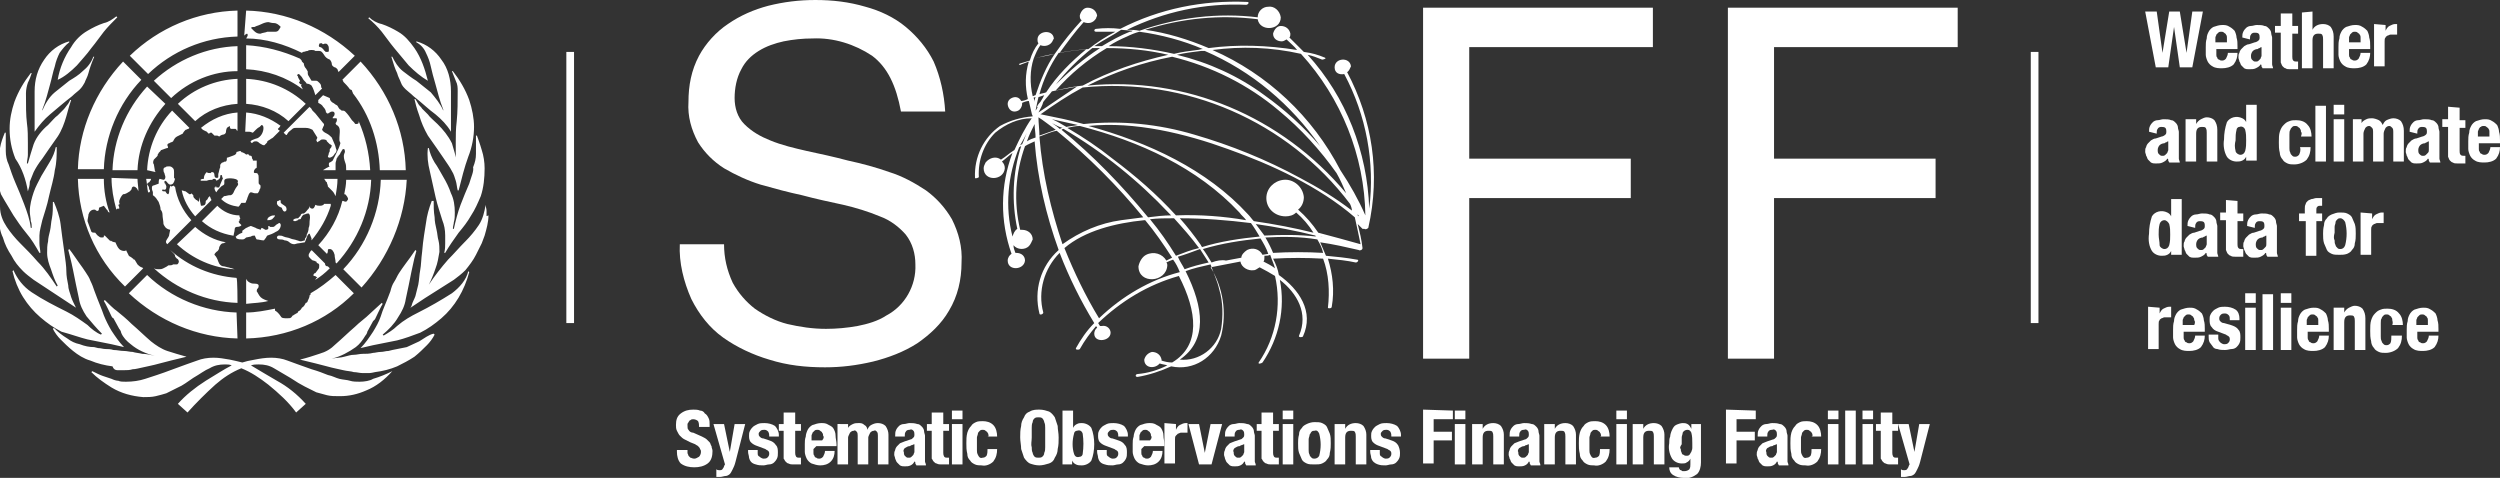
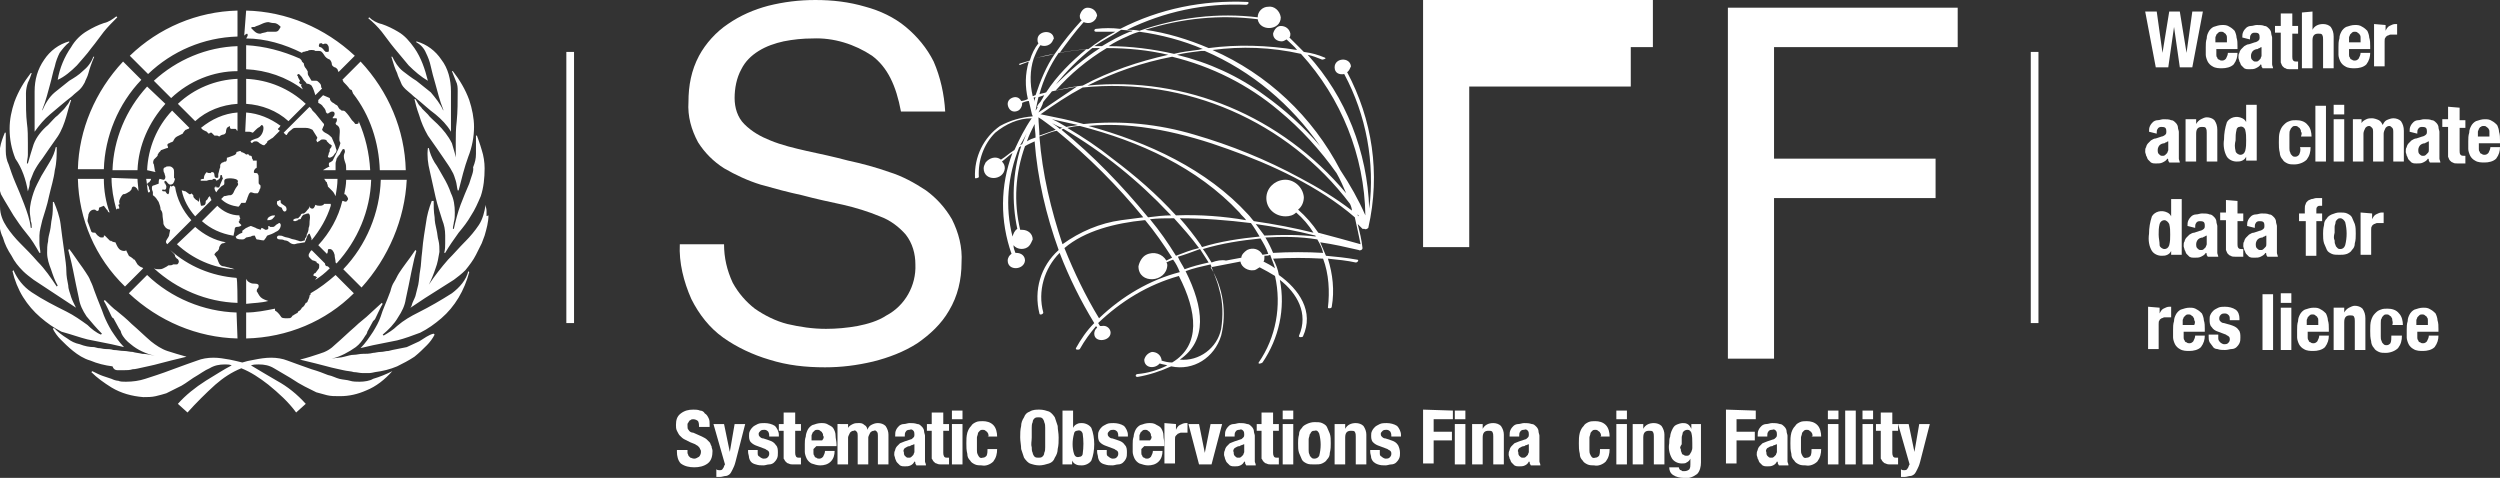
<svg xmlns="http://www.w3.org/2000/svg" version="1.1" id="Layer_1" x="0px" y="0px" viewBox="0 0 260 49.7" style="enable-background:new 0 0 260 49.7;" xml:space="preserve">
  <rect x="0" y="0" width="260" height="49.7" fill="#333333" stroke="none" />
  <style type="text/css">
	.st0{fill:#FFFFFF;}
</style>
  <g id="Group_305" transform="translate(19700 13891)">
    <path id="Path_1" class="st0" d="M-19687.2-13884.6l1.9,1.9c-2.4,2.5-3.8,5.9-3.9,9.3h-2.7   C-19691.8-13877.5-19690.1-13881.5-19687.2-13884.6 M-19675.3-13889.9v2.7c-3.5,0.1-6.8,1.5-9.3,3.9l-1.9-1.9   C-19683.5-13888.1-19679.5-13889.8-19675.3-13889.9 M-19674.9-13875.2C-19674.9-13875.1-19674.8-13875.1-19674.9-13875.2   c0.2,0.1,0.3,0.1,0.4,0.2c0.1,0.1,0.2,0.1,0.3,0c0,0,0,0.1,0.1,0.1c0,0.1,0.1,0.1,0.2,0.1c0,0,0.1,0.1,0.1,0.1c0,0,0,0,0,0.1   c0,0.1,0.1,0.2,0.1,0.2c0,0,0,0,0,0c0,0,0,0,0,0.1c0.1,0,0.1,0,0.2,0c0,0,0.1,0,0.2,0c0,0,0,0.1,0,0.1h0c0,0.1,0,0.1,0,0.2   c0,0.1,0,0.2,0,0.3v0.1c0,0,0,0.1-0.1,0.1c-0.1,0.1-0.2,0.2-0.2,0.4c0,0.1,0.1,0.1,0.2,0.1c0.1,0,0.2,0,0.2,0.1   c0.1,0.1,0.1,0.2,0.1,0.4v0.5c0,0.1,0,0.1,0.1,0.2c0,0,0.1,0.1,0.1,0.1c0,0.2,0,0.3-0.1,0.4c0,0.1-0.1,0.3-0.2,0.4c0,0-0.2,0-0.3,0   c-0.1,0-0.3-0.1-0.4-0.1c-0.1,0-0.2,0.1-0.3,0.4c-0.1,0.2-0.1,0.4-0.2,0.5c0,0.2-0.1,0.2-0.2,0.2c-0.1,0-0.2,0-0.2,0h-0.1l-0.2,0.3   l-0.1,0.1c-0.7-0.1-1.3-0.3-1.8-0.8l0.3-0.3c0.2,0,0.4-0.1,0.6-0.1c0,0,0.1,0,0.1,0c0.3-0.1,0.3-0.4,0.5-0.7   c0.1-0.2,0.4-0.4,0.2-0.6c0.3-0.5-1-0.5-1.2-0.4c-0.3,0.1-0.1,0.4-0.2,0.6c-0.1,0.1-0.2,0.1-0.3,0.2c-0.2,0.2-0.4,0.4-0.5,0.6   c-0.1-0.1-0.2-0.3-0.2-0.5c0,0,0,0,0.1,0c0-0.1,0-0.1,0-0.1h0.1v0.1c0.1,0,0.2,0,0.3,0c0-0.1,0.1-0.2,0.1-0.3   c0.1-0.2,0.2-0.5,0.3-0.7c-0.1,0-0.1-0.1-0.1-0.2c0-0.1-0.1-0.1-0.1-0.1c-0.1,0-0.1,0.1-0.1,0.2c0,0.2-0.2,0.3-0.4,0.4   c0-0.1-0.1-0.2-0.2-0.2c0,0,0,0,0,0c-0.1,0-0.2,0-0.2,0.1c-0.2,0-0.4,0-0.6,0.1c-0.2,0-0.4,0-0.6,0c-0.1-0.1,0-0.2,0.3-0.2   c0-0.3,0.1-0.5,0.3-0.7c0.1,0.1,0.2,0.1,0.4,0.1l0.1-0.1h0.1c0.1,0,0.2,0.1,0.2,0.3c0,0.2,0.1,0.3,0.2,0.3c0.1,0,0.2,0,0.2-0.1   v-0.3c0.1-0.3,0.1-0.5,0.2-0.7v-0.2c0-0.1,0.1-0.2,0.2-0.3h0.1c0.1-0.1,0.2-0.1,0.3-0.1c0.1-0.1,0.1-0.2,0.1-0.4   c0.1,0,0.3-0.1,0.6-0.2c0.3-0.1,0.4-0.2,0.4-0.4v0c0.1,0,0.3-0.1,0.4-0.1L-19674.9-13875.2 M-19674.4-13879.3   c1.3,0.1,2.5,0.6,3.6,1.4c0,0-0.1,0-0.1,0.1c0,0-0.1,0.1-0.1,0.1c0,0-0.1,0.1-0.1,0.1c0,0.1,0.1,0.1,0.2,0.2l-0.7,0.7   c-0.1,0.1-0.2,0.1-0.3,0.2c-0.2,0.1-0.3,0.2-0.3,0.2c0,0.1,0,0.1-0.1,0.2l-0.2,0.2c0,0-0.1,0-0.1,0c-0.1,0-0.2-0.1-0.4-0.2   c-0.2-0.2-0.3-0.2-0.4-0.2c-0.1,0-0.2,0-0.3,0.1c-0.1,0.1-0.1,0.1-0.2,0c-0.1-0.1,0-0.2,0.3-0.3c0.2-0.1,0.4-0.1,0.5-0.2   c0.3-0.2,0.5-0.6,0.5-1c0-0.2-0.1-0.3-0.2-0.3l-0.2,0.2c-0.2,0.1-0.3,0.2-0.4,0.3c-0.1,0.1-0.2,0.2-0.3,0.3c-0.1,0-0.2-0.1-0.4-0.1   h-0.4l0,0L-19674.4-13879.3L-19674.4-13879.3L-19674.4-13879.3z M-19674.4-13882.8c2.3,0.1,4.5,1,6.2,2.6l-1.8,1.8   c-1.2-1.1-2.8-1.7-4.4-1.8L-19674.4-13882.8z M-19674.4-13886.3c1.9,0.1,3.8,0.6,5.6,1.4v0c0.1,0.1,0.2,0.2,0.2,0.3   c0.1,0.1,0.2,0.2,0.2,0.2c0,0.2,0.1,0.4,0.2,0.5c0.1,0.1,0.1,0.2,0.2,0.3c0,0.2,0,0.4,0.1,0.5c0.1,0.2,0.2,0.3,0.3,0.5   c0,0,0.1,0,0.2,0c0.1,0,0.2,0,0.3,0c0.1,0,0.2,0.1,0.3,0.2c0.1,0.1,0.2,0.2,0.2,0.4c0,0.1,0,0.1,0.1,0.2l-0.7,0.7   c-0.1-0.3-0.2-0.7-0.4-1c-0.1-0.1-0.3-0.2-0.5-0.2c-0.1-0.2-0.3-0.3-0.4-0.5c-0.1-0.2-0.2-0.3-0.4-0.5c-0.1,0-0.1,0-0.2,0.1   c0,0.1,0.1,0.1,0.1,0.2c0,0.1,0.1,0.2,0.2,0.4c0,0.1,0,0.1-0.1,0.1c0,0.2,0.2,0.3,0.3,0.3l-0.1,0.1l0.2,0.4c-1.7-1.3-3.8-2-5.9-2.1   L-19674.4-13886.3L-19674.4-13886.3L-19674.4-13886.3z M-19674.4-13889.9c4.2,0.1,8.2,1.8,11.3,4.7l-1.7,1.7c0-0.1-0.1-0.2-0.1-0.3   c-0.1-0.1-0.2-0.2-0.3-0.2c-0.2-0.1-0.3-0.2-0.3-0.4c0-0.1-0.1-0.3-0.2-0.4c-0.3-0.1-0.5-0.3-0.6-0.5c-0.2-0.3-0.3-0.4-0.5-0.4   c-0.1,0-0.3,0-0.4,0c-0.1-0.1-0.3-0.1-0.4-0.1c-0.1,0-0.3,0-0.4,0.1c-0.2,0-0.3,0.1-0.5,0.1l-0.1,0.1c-1.8-0.9-3.8-1.5-5.8-1.5   c0.2-0.3,0.2-0.4,0.1-0.5c0,0-0.1,0-0.3,0.2L-19674.4-13889.9L-19674.4-13889.9L-19674.4-13889.9z M-19657.8-13873.3h-2.7   c-0.1-2.9-1-5.7-2.8-8c0-0.1-0.1-0.2-0.1-0.3c0,0-0.1-0.1-0.2-0.1c-0.2-0.3-0.5-0.6-0.7-0.8c0-0.1,0-0.1-0.1-0.2l1.9-1.9   C-19659.6-13881.5-19657.9-13877.5-19657.8-13873.3 M-19662.4-13861.1l-1.9-1.9c2.4-2.5,3.8-5.9,3.9-9.3h2.7   C-19657.9-13868.2-19659.6-13864.2-19662.4-13861.1 M-19674.4-13855.8v-2.7c1,0,2-0.2,3-0.4c0,0,0,0,0,0.1c0,0,0,0.1,0,0.1   c0.2,0.1,0.4,0.3,0.6,0.6c0.1,0.2,0.3,0.2,0.7,0.2c0.2,0,0.3,0,0.4-0.1c0.1-0.1,0.1-0.2,0.2-0.2c0.1-0.1,0.2-0.1,0.3-0.2   c0.1,0,0.2-0.1,0.2-0.2c0.2-0.1,0.3-0.2,0.4-0.4c0.2-0.1,0.3-0.3,0.4-0.5c0.1,0,0.2-0.1,0.2-0.2c0.1-0.2,0.2-0.4,0.2-0.6   c0,0,0.1,0,0.1-0.1c0,0,0-0.1,0-0.1c0.9-0.5,1.8-1.2,2.6-1.9l1.9,1.9C-19666.1-13857.6-19670.1-13855.9-19674.4-13855.8    M-19672.9-13860.1c0.2,0.2,0.5,0.3,0.8,0.4c-0.7,0.2-1.5,0.2-2.3,0.3v-2.6c0.1,0.2,0.2,0.3,0.4,0.4c0.2,0.1,0.3,0.1,0.5,0.1   c0.3,0,0.4,0.1,0.4,0.2c0,0.1,0,0.2-0.1,0.3c-0.1,0.1-0.1,0.2-0.1,0.3C-19673.2-13860.6-19673.1-13860.3-19672.9-13860.1    M-19666.3-13878.1L-19666.3-13878.1c0,0.1,0,0.2-0.1,0.3c0,0.1-0.1,0.2-0.1,0.3c0.1,0.2,0.3,0.3,0.5,0.4c0.2,0.1,0.4,0.3,0.5,0.4   c0.1,0.2,0.2,0.5,0.3,0.7c0.1,0.2,0.1,0.4,0.2,0.6c0,0.2-0.1,0.3-0.2,0.4c-0.1,0.2-0.3,0.4-0.6,0.4l-0.1-0.1c0-0.1,0.1-0.2,0.1-0.4   c0.1-0.1,0.1-0.2,0.1-0.4c0.1-0.1,0.2-0.2,0.2-0.4c-0.1,0-0.1-0.1-0.2-0.1c-0.1-0.1-0.2-0.2-0.3-0.3c0-0.1-0.1-0.2-0.4-0.2   c-0.1,0-0.2,0-0.3,0.1c-0.1,0.1-0.2,0.1-0.3,0.2l-0.1-0.2c0-0.1,0.1-0.2,0.1-0.3l-0.5-0.8c-0.2-0.1-0.4-0.2-0.7-0.2   c-0.2,0-0.3,0-0.5,0c-0.2,0-0.3,0-0.5,0c-0.2,0-0.3,0-0.5,0.2c-0.1,0.1-0.3,0.2-0.4,0.4c-0.1,0.1,0,0.2-0.2,0.1   c0,0-0.1-0.1-0.2-0.2l2.7-2.7c0,0,0,0.1,0.1,0.1c0,0,0.1,0.1,0.2,0.3c0.1,0.1,0.2,0.2,0.3,0.3   C-19666.7-13878.6-19666.5-13878.3-19666.3-13878.1 M-19665.7-13865.1c-0.1,0-0.2,0-0.2,0.1c0,0.1,0,0.3-0.1,0.4l-0.9-0.9   c1.2-1.3,2.1-2.9,2.5-4.6c0,0,0,0,0.1,0c0.2,0.1,0.3,0.1,0.4,0c0-0.1,0.1-0.1,0.1-0.2c0-0.1-0.1-0.3-0.3-0.5h-0.1   c0.1-0.5,0.2-1,0.2-1.5h2.6c-0.1,3.2-1.4,6.3-3.6,8.7l-0.1-0.1v0c0-0.3-0.1-0.5-0.1-0.8   C-19665.3-13864.9-19665.5-13865.1-19665.7-13865.1 M-19666.3-13872.4h1.4c0,0.6-0.1,1.2-0.2,1.8c-0.1-0.2-0.2-0.4-0.3-0.5   c-0.1-0.1-0.2-0.2-0.5-0.5c0-0.2-0.1-0.3-0.1-0.4c0-0.1-0.1-0.1-0.1-0.1C-19666.2-13872.3-19666.2-13872.3-19666.3-13872.4    M-19667.9-13868.8c-0.1,0-0.2,0-0.4,0.1c-0.2,0-0.3,0.2-0.4,0.4c0,0,0,0.1-0.1,0.1c0,0,0,0,0,0c-0.1,0-0.2,0-0.2,0.1   c-0.1,0-0.2,0.1-0.3,0.1c-0.1,0-0.2,0-0.2-0.1c0-0.1,0.2-0.2,0.5-0.2c0.2-0.2,0.3-0.3,0.3-0.4c0.1-0.1,0.2-0.1,0.3-0.1   c0.2-0.1,0.3-0.3,0.4-0.4c0.1-0.1,0.2-0.2,0.2-0.4h0c0,0.2,0.1,0.3,0.3,0.3c0.1,0,0.2-0.1,0.3-0.4c0.2,0.1,0.3,0.1,0.5,0.1   c0.2,0,0.4-0.1,0.4-0.2h0.7c0,0,0,0,0,0.1c0,0,0,0,0,0.1c-0.4,1.3-1.1,2.5-2,3.6c0-0.1,0-0.1,0-0.2c0,0-0.2-0.5-0.2-0.5   c-0.1,0-0.2,0.1-0.3,0.4c-0.1,0.3-0.2,0.5-0.2,0.5l-0.6,0.1c-0.2,0-0.4,0.1-0.5,0.1c-0.2,0-0.4-0.1-0.5-0.2s-0.3-0.2-0.5-0.2   c-0.2-0.1-0.3-0.1-0.5-0.1c-0.2,0-0.3-0.1-0.3-0.2c0-0.1,0.1-0.2,0.2-0.2c0.2,0,0.3,0,0.5,0.1c0.2,0.1,0.5,0.1,0.7,0.2   s0.5,0.1,0.7,0.2c0.1,0,0.2,0.1,0.4,0.1l0.4-0.1c0-0.1,0-0.2,0.1-0.3c0.1-0.1,0.1-0.2,0.1-0.3c0.1-0.2,0.2-0.4,0.2-0.7   c0.1-0.2,0.1-0.5,0.1-0.7C-19667.7-13868.6-19667.8-13868.7-19667.9-13868.8 M-19667.1-13862.2c0,0-0.1-0.1-0.2-0.1   c-0.1,0-0.1,0-0.1-0.1s0.1-0.2,0.2-0.2c0.1-0.1,0.2-0.3,0.3-0.4c0.1-0.1,0.1-0.2,0.1-0.4c0-0.1,0-0.1-0.1-0.2   c-0.1,0-0.2-0.1-0.2-0.2c-0.1,0-0.2-0.1-0.3-0.1c-0.1,0-0.2-0.1-0.3-0.2c-0.1-0.1-0.2-0.2-0.2-0.3c0-0.1,0-0.2,0.1-0.3   c0-0.1,0.1-0.1,0.1-0.2c0.1,0,0.1-0.1,0.1-0.1l1.4,1.4c0,0.2,0.1,0.3,0.3,0.3l0.2,0.2c-0.5,0.5-1,0.9-1.5,1.2   c0-0.1,0.1-0.1,0.1-0.2c0,0,0.1,0,0.1-0.1C-19667-13862.1-19667-13862.2-19667.1-13862.2 M-19664.6-13879.6c0,0,0.1,0,0.1,0.1   c0.2,0,0.3,0,0.4,0.1c0.3,0.3,0.5,0.6,0.7,0.9c0,0,0.1,0.1,0.2,0.2s0.1,0.2,0.2,0.2c0.1,0,0.2,0,0.3-0.1c0-0.1,0-0.1,0-0.2   c0.7,1.6,1.1,3.3,1.2,5.1h-2.5c0,0,0,0,0-0.1c0-0.2,0-0.5-0.1-0.7c-0.1-0.3-0.2-0.6-0.1-0.9c0.1-0.2,0.1-0.3,0-0.5   c-0.1,0-0.2,0-0.2,0.1c-0.1,0.1-0.1,0.2-0.2,0.3c0,0.1-0.1,0.2-0.2,0.3v0c0,0,0,0.1-0.1,0.1c0,0.1,0,0.1-0.1,0.2   c0,0.2-0.1,0.3-0.1,0.5c0,0.2,0,0.3,0,0.5v0c0,0.1,0,0.1,0,0.2h-1.3c0.1-0.1,0.2-0.1,0.3-0.2h0l0.4-0.2c-0.1,0-0.1-0.1-0.1-0.2   c0-0.1,0-0.2,0.1-0.2c0,0,0.2-0.1,0.3-0.2c0.1-0.2,0.2-0.4,0.3-0.6c0.2-0.4,0.4-0.8,0.5-1.2c0-0.1-0.1-0.2-0.1-0.3   c0-0.1,0-0.2,0-0.3c0-0.4,0.2-1.1-0.3-1.3c0,0-0.1-0.1-0.1-0.2c0.1-0.1,0.2-0.3,0.1-0.5h-0.4c0-0.1,0-0.1,0.1-0.2   c0.1-0.1,0.1-0.2,0.1-0.3c0-0.1-0.1-0.2-0.2-0.2c0,0,0,0,0,0c-0.1,0-0.2,0-0.3,0.1c-0.1,0-0.1,0.1-0.2,0.1c0,0-0.1,0-0.1,0   c0-0.1-0.1-0.1-0.1-0.1c0-0.2-0.1-0.4-0.3-0.6c-0.1-0.2-0.3-0.3-0.5-0.4l0,0c0-0.1,0-0.2,0-0.3l0.5-0.5l0.7,0.3   c0,0.2,0.1,0.3,0.2,0.4c0.1,0.1,0.2,0.1,0.3,0.2c0.1,0.1,0.2,0.1,0.3,0.2v0C-19664.7-13879.6-19664.6-13879.6-19664.6-13879.6    M-19670.4-13869.6c0.2,0.1,0.2,0.3,0.2,0.4c0,0.1-0.1,0.2-0.2,0.2c0,0,0,0,0,0c-0.1,0-0.2-0.1-0.3-0.4c-0.3-0.1-0.4-0.2-0.5-0.4   c0-0.2,0-0.3,0.1-0.3c0.1,0,0.2-0.1,0.2-0.1c0.1,0,0.1,0.1,0.1,0.3C-19670.6-13869.7-19670.5-13869.7-19670.4-13869.6    M-19672.2-13868.1c0-0.2,0.1-0.3,0.3-0.4c0.2-0.1,0.3-0.1,0.5-0.1c0,0.1-0.1,0.2-0.3,0.4   C-19671.9-13868.1-19672-13868.1-19672.2-13868.1L-19672.2-13868.1L-19672.2-13868.1z M-19674.8-13866.1L-19674.8-13866.1   c-0.2,0-0.4,0-0.6-0.1l-0.1-0.2c0.1,0,0.1-0.1,0.3-0.2c0.1-0.1,0.2-0.1,0.4-0.2v-0.2l0.4-0.3c0,0,0.1,0,0.2-0.1   c0.1,0,0.2-0.1,0.3-0.1c0.2,0.1,0.3,0.1,0.5,0.2c0.1,0.1,0.3,0.1,0.5,0.2l0.1-0.2c0.1,0,0.2,0.1,0.4,0.2c0.1,0,0.2,0,0.3-0.1   c0-0.1,0-0.2,0-0.3c0.1,0,0.1,0,0.2,0.1c0,0,0.1,0,0.1,0s0.1,0,0.1,0h0.1c0.1,0,0.2-0.1,0.3-0.2c0.1-0.1,0.2-0.1,0.3-0.2   c0,0,0.1,0,0.1,0c0,0,0,0,0,0c0.1,0.1,0.1,0.2,0.1,0.2c0,0.3-0.2,0.6-0.5,0.7c-0.3,0.2-0.6,0.3-0.9,0.4c-0.1,0.1-0.1,0.2-0.2,0.3   c-0.1,0.1-0.1,0.2-0.2,0.2c-0.2,0-0.5-0.1-0.7-0.1c-0.1-0.1-0.1-0.2-0.2-0.4c-0.1,0-0.3,0-0.4,0.1l-0.5,0.1   C-19674.6-13866.1-19674.7-13866.1-19674.8-13866.1 M-19675.3-13859.5c-3.2-0.1-6.3-1.4-8.7-3.6c0.2,0.1,0.3,0.1,0.5,0.1   c0.2,0,0.3,0,0.5-0.1c0.2-0.1,0.4-0.2,0.5-0.3c0.2,0,0.4,0,0.5-0.1c0.1,0,0.3,0,0.4,0c0.1,0,0.2-0.2,0.2-0.3c0-0.1-0.1-0.3-0.2-0.3   c-0.1-0.1-0.2-0.2-0.2-0.3c0,0,0-0.1-0.1-0.2c-0.1-0.1-0.3-0.3-0.4-0.4c1.9,1.7,4.3,2.7,6.9,2.9   C-19675.3-13862-19675.3-13859.5-19675.3-13859.5z M-19675.3-13855.8c-4.2-0.1-8.2-1.8-11.3-4.7l1.9-1.9c2.5,2.4,5.9,3.8,9.3,3.9   L-19675.3-13855.8L-19675.3-13855.8z M-19685.7-13872.4c0,0.4,0.1,0.9,0.1,1.3c0-0.1-0.1-0.1-0.1-0.2c-0.1-0.2-0.3-0.3-0.4-0.3   c-0.1,0-0.2,0.1-0.2,0.2c0,0.1-0.1,0.2-0.2,0.3c-0.2,0.1-0.4,0.3-0.7,0.3c-0.2,0.2-0.3,0.4-0.4,0.7c0,0.1,0,0.2,0,0.2   c0.1,0.1,0,0.2-0.1,0.2c0.1,0.2,0.1,0.3,0.1,0.3c0,0.1,0,0.1,0,0.1c-0.1,0-0.1,0-0.2,0c0,0-0.1,0.1-0.1,0.1   c-0.3-1.1-0.5-2.2-0.5-3.3L-19685.7-13872.4L-19685.7-13872.4L-19685.7-13872.4z M-19682.8-13880.2c-1.7,1.9-2.8,4.3-2.9,6.9h-2.6   c0.1-3.2,1.4-6.3,3.6-8.7L-19682.8-13880.2L-19682.8-13880.2z M-19682.2-13880.8l-1.8-1.8c2.4-2.2,5.5-3.5,8.7-3.6v2.6   C-19677.8-13883.6-19680.3-13882.6-19682.2-13880.8 M-19679.7-13867.4c0.9,0.8,2,1.4,3.2,1.6c-0.1,0-0.2,0.1-0.3,0.1   c-0.2,0-0.3,0.2-0.4,0.4c0,0.2-0.1,0.4-0.3,0.5c-0.1,0.1-0.2,0.2-0.2,0.3c0.2,0.2,0.3,0.4,0.4,0.7c0.1,0.3,0.3,0.5,0.6,0.5l0.4,0.1   c0.1,0,0.3,0.1,0.4,0.1l0.3,0.1c-2.2-0.1-4.4-1.1-6-2.6L-19679.7-13867.4L-19679.7-13867.4z M-19684.7-13873.3   c0.1-2.3,1-4.5,2.6-6.2l1.8,1.8c0,0,0,0-0.1,0.1c-0.1,0-0.2,0.1-0.3,0.1c-0.1,0.1-0.2,0.2-0.3,0.4c-0.2,0.1-0.4,0.2-0.6,0.3   c-0.2,0.1-0.3,0.3-0.4,0.5c-0.1,0.1-0.3,0.1-0.4,0.2c-0.1,0-0.2,0.1-0.2,0.2c0.1,0.2,0.1,0.3,0,0.3c-0.1,0-0.3,0.1-0.6,0.2   c0,0-0.1,0-0.1,0.1l-0.2,0.2c0,0.1-0.1,0.1-0.1,0.2c0,0.1,0,0.1-0.1,0.2c-0.1,0.1-0.2,0.2-0.3,0.3c-0.1,0.2-0.1,0.4,0,0.5l0.1,0.6   h0c0,0.1,0,0.1,0.1,0.2L-19684.7-13873.3L-19684.7-13873.3L-19684.7-13873.3z M-19684.5-13871.4c0,0.1,0.1,0.2,0.1,0.2   c0,0.1,0,0.2-0.1,0.2h-0.1c-0.1-0.4-0.1-0.9-0.2-1.4h0.5c0,0.1,0,0.2-0.1,0.2c0,0.1-0.1,0.2-0.2,0.2c-0.1,0.1-0.1,0.2-0.1,0.2   C-19684.5-13871.6-19684.5-13871.5-19684.5-13871.4 M-19683-13867.7c0-0.3-0.1-0.7-0.1-1c0-0.2-0.1-0.4-0.2-0.5   c0-0.3-0.1-0.5-0.2-0.8c-0.2-0.3-0.3-0.5-0.6-0.7v-0.3c0-0.1-0.1-0.2-0.1-0.4v-0.1c0-0.1,0-0.1,0.1-0.2c0.1,0,0.3-0.1,0.6-0.2   c0-0.2,0-0.4,0.1-0.5l0.4,0.1c0.1,0,0.2-0.1,0.2-0.3c0-0.1-0.1-0.3-0.1-0.4c-0.1-0.1-0.1-0.3-0.1-0.4c0-0.1,0.1-0.2,0.2-0.2   c0.1-0.1,0.2-0.1,0.4-0.1c0.2,0,0.3,0.1,0.4,0.2c0.1,0.1,0.1,0.3,0.1,0.4c0,0.1,0,0.2,0,0.3c0,0.1,0,0.2,0,0.3l0.1,0.1   c-0.1,0.4-0.2,0.6-0.5,0.6c-0.1,0-0.2-0.1-0.3-0.2c0-0.1-0.1-0.1-0.2-0.2c0,0-0.1,0-0.1,0.1c0,0,0,0,0,0c0,0.1,0,0.2,0.1,0.2   c0,0.1,0.1,0.2,0.1,0.3c0,0.3-0.1,0.4-0.4,0.3c-0.1,0.2,0,0.2,0.3,0.2c0.1,0.2,0.2,0.3,0.3,0.3c0.1-0.1,0.1-0.3,0.1-0.4   c0-0.2,0.1-0.3,0.1-0.5l0.1,0.1l0.3-0.1c0,0,0,0.1,0,0.1h0.1c0.2,1.3,0.8,2.5,1.7,3.5l-2.5,2.5c-0.1-0.1-0.2-0.2-0.1-0.4   c0.1-0.2,0.3-0.4,0.3-0.6c0,0,0.1-0.5,0.1-0.5C-19682.8-13867.2-19682.9-13867.5-19683-13867.7 M-19675.1-13867.8   c0.1,0.1,0.2,0.2,0.2,0.2c0,0.1-0.2,0.2-0.5,0.2c-0.1,0-0.2,0.1-0.2,0.3c0,0.2-0.1,0.4-0.1,0.6c0,0-0.1,0-0.1,0c0,0,0,0,0,0l0,0   c-1.2-0.2-2.3-0.7-3.2-1.5l1.6-1.6c0.6,0.6,1.4,1,2.3,1c0,0.1,0,0.2,0.1,0.3c-0.1,0.1-0.1,0.2-0.1,0.3   C-19675.2-13868-19675.2-13867.9-19675.1-13867.8 M-19678.7-13869.7c0.1-0.1,0.1-0.3,0.1-0.4l-0.2,0.2c0.1-0.1,0.3-0.3,0.4-0.4   c0-0.1,0.1-0.2,0.2-0.3h0c0.1,0.1,0.1,0.3,0.2,0.4l-1.7,1.7c-0.7-0.8-1.2-1.7-1.4-2.7c0.1,0,0.3,0.1,0.4,0.1   c0.1,0.1,0.3,0.2,0.4,0.3c0.1,0,0.2,0,0.2-0.1l0.2,0.2c0,0.1,0,0.2,0.1,0.3c0,0,0.1,0.1,0.2,0.2c0.1,0,0.2,0.1,0.2,0.2l0.1-0.1   c0,0,0-0.1,0-0.2c0-0.1,0-0.2,0-0.2l0.1,0.4l0.1,0.5C-19678.8-13869.6-19678.7-13869.7-19678.7-13869.7 M-19679.7-13878.4l-1.8-1.8   c1.7-1.6,3.9-2.5,6.2-2.6v2.6C-19676.9-13880.1-19678.5-13879.5-19679.7-13878.4 M-19678.7-13877.4l-0.2-0.1l-0.2-0.2   c1.1-0.9,2.4-1.5,3.8-1.6v1.9c0,0-0.1,0-0.1-0.1c0,0,0,0-0.1-0.1h0c0,0-0.1,0-0.1,0c0,0-0.1,0-0.1,0c0,0,0,0,0,0l0,0   c0,0-0.1,0-0.1,0c0,0-0.1,0-0.1,0c0,0-0.1,0-0.1,0c-0.1-0.1-0.1-0.2-0.1-0.3h0v0c-0.2,0.1-0.3,0.2-0.3,0.2s-0.1,0.2-0.1,0.4   c0,0.2-0.2,0.3-0.3,0.3c-0.1,0-0.3,0.1-0.4,0.2l-0.2-0.1h-0.3c-0.1-0.1-0.1-0.1-0.2-0.2c0,0-0.1-0.1-0.1-0.1c0,0-0.1,0-0.1,0   c-0.1,0-0.1,0.1-0.2,0.1l-0.2-0.2l0.1,0v-0.1C-19678.3-13877.2-19678.5-13877.3-19678.7-13877.4 M-19691.9-13872.4h2.7   c0,1.2,0.2,2.4,0.6,3.5c-0.1,0-0.2-0.1-0.2-0.2l-0.1-0.1l-0.3-0.4l-0.5,0.2c0,0.3-0.1,0.4-0.3,0.3c-0.1-0.1-0.1-0.1-0.2-0.1   c-0.3,0-0.5,0.2-0.6,0.5c0,0,0,0,0,0c0,0.2-0.1,0.5-0.1,0.7l0.4,1.1c0.1,0.1,0.2,0.1,0.4,0.1c0.1,0.1,0.2,0.3,0.4,0.4   c0.1,0.1,0.2,0.1,0.3,0.1c0.1,0,0.2,0,0.2-0.1c0,0,0,0,0-0.1h0.1c0.1,0.1,0.2,0.2,0.3,0.3c0.1,0.1,0.2,0.2,0.3,0.3v-0.1   c0.1,0.1,0.3,0.2,0.5,0.2c0.1,0.2,0.2,0.5,0.4,0.7c0.1,0.1,0.3,0.2,0.5,0.2c0.1,0,0.2,0,0.2-0.1c0.1,0.2,0.2,0.4,0.3,0.6   c0.1,0.1,0.2,0.1,0.3,0.2c0.1,0.1,0.2,0.1,0.2,0.2h0.1c0.1,0.2,0.2,0.3,0.3,0.5c0.1,0.1,0.2,0.2,0.4,0.3c0,0,0,0,0,0c0,0,0,0,0,0   h0.1c0,0.1,0.1,0.1,0.1,0.1l-1.9,1.9C-19690.1-13864.2-19691.8-13868.2-19691.9-13872.4 M-19674.8-13854.9L-19674.8-13854.9    M-19673-13887.5h0.1c0.2-0.1,0.5-0.1,0.7-0.2h0.8c0.1,0,0.3,0,0.4-0.2c0.1-0.1,0.1-0.2,0.2-0.3c-0.2-0.2-0.4-0.4-0.7-0.4   c-0.3,0-0.5-0.1-0.6-0.1c-0.2,0-0.5,0.1-0.7,0.2c-0.4,0.2-0.6,0.2-0.7,0.3c-0.2,0-0.3,0-0.4,0.1c0.1,0.1,0.2,0.2,0.3,0.3   C-19673.4-13887.6-19673.2-13887.5-19673-13887.5 M-19666.7-13886.1c0.1,0,0.2,0.1,0.3,0.2c0.1,0.1,0.1,0.2,0.2,0.2   c0,0.1,0.1,0.1,0.2,0.1c0.1,0,0.2,0,0.2-0.1s0-0.1,0-0.1s0,0,0-0.1c0-0.1,0-0.3-0.1-0.4c-0.1-0.2-0.3-0.2-0.5-0.1   c0,0-0.1,0-0.1-0.1h-0.1c-0.1,0-0.2,0-0.2,0.1C-19666.9-13886.2-19666.8-13886.1-19666.7-13886.1 M-19649.4-13868.6v-0.2   c0-0.1,0-0.2,0-0.3c0-0.2-0.1-0.4-0.1-0.6c-0.1,0.7-0.3,1.5-0.7,2.1c-0.4,0.6-0.9,1.2-1.4,1.7l-0.1,0.1c-0.5,0.5-1.1,1.2-1.7,1.8   c-0.7,0.8-1.4,1.7-2,2.6l0,0c0.3-0.6,0.5-1.1,0.7-1.7c0.2-0.5,0.3-1.1,0.4-1.7c0-0.4,0-0.8-0.1-1.2c-0.1-0.3-0.1-0.7-0.2-1.1   c-0.1-0.4-0.2-0.9-0.2-1.3c-0.1-0.6-0.1-1.2-0.1-1.7h-0.1c0,0,0,0,0,0v0h-0.1c-0.3,0.8-0.5,1.5-0.6,2.3c-0.1,0.7-0.3,1.7-0.4,3   c-0.1,0.7-0.1,1.4-0.2,1.9c-0.1,0.5-0.1,1-0.2,1.5c-0.1,0.4-0.2,0.8-0.3,1.2c-0.1,0.3-0.3,0.6-0.4,1c0,0.1-0.1,0.1-0.1,0.2l0,0   c0,0,0,0,0,0l1.5-1l3-1.9c0.4-0.3,0.8-0.6,1.2-1c0.4-0.5,0.8-1,1.1-1.6c0.2-0.4,0.4-0.8,0.6-1.2l0.3-0.8c0.2-0.7,0.4-1.4,0.4-2.1   C-19649.4-13868.5-19649.4-13868.5-19649.4-13868.6 M-19662.6-13851.3c-0.3,0-0.7,0-1-0.1c-0.3-0.1-0.7-0.1-1.1-0.2v0   c-0.4-0.1-0.7-0.3-1.2-0.4c-0.5-0.2-1-0.4-1.7-0.6c-1.1-0.4-2-0.7-2.5-0.9c-0.5-0.2-1.1-0.3-1.7-0.3c-0.6,0-1.2,0.1-1.7,0.2   c-0.6,0.1-1,0.2-1.3,0.3c-0.4-0.1-0.8-0.2-1.3-0.3c-0.6-0.1-1.1-0.2-1.7-0.2c-0.6,0-1.2,0.1-1.7,0.3c-0.6,0.2-1.4,0.5-2.5,0.9   c-1.3,0.5-2.3,0.8-2.9,1c-0.6,0.2-1.3,0.3-2,0.3c-0.3,0-0.6,0-0.8-0.1c-0.2,0-0.5-0.1-0.7-0.2c0,0-0.6-0.2-0.9-0.3   c-0.3-0.1-0.7-0.3-1.1-0.5l-0.1,0.1c0.6,0.6,1.3,1.1,2.1,1.6c1,0.6,2.1,0.9,3.3,1c0.4,0,0.9,0,1.3-0.1c0.4-0.1,0.8-0.2,1.1-0.3   c0.4-0.2,0.8-0.4,1.2-0.6c0.5-0.2,1-0.6,1.6-1c0.7-0.4,1.2-0.8,1.7-1c0.5-0.3,1-0.4,1.6-0.4c0.2,0,0.5,0,0.7,0.1   c-0.8,0.4-1.7,1-2.7,1.6c-1.1,0.7-2.1,1.5-2.9,2.4l1,0.9c0.9-1,1.9-2,2.9-2.9c0.8-0.7,1.7-1.3,2.7-1.7c1,0.4,1.9,1,2.8,1.7   c1.1,0.9,2.1,1.8,2.9,2.9l1-0.9c-0.9-1-1.9-1.8-3-2.4c-1-0.6-1.9-1.1-2.7-1.6c0.3-0.1,0.5-0.1,0.8-0.1c0.6,0,1.1,0.1,1.6,0.4   c0.5,0.3,1,0.6,1.7,1c0.6,0.4,1.1,0.7,1.5,0.9c0.4,0.2,0.8,0.4,1.2,0.6c0.4,0.1,0.7,0.2,1.1,0.3c0.4,0.1,0.8,0.1,1.2,0.1h0.2   c0.9,0,1.8-0.2,2.7-0.6c1-0.4,1.9-1.1,2.7-2v0c-0.6,0.3-1.3,0.6-2,0.8C-19661.5-13851.4-19662.1-13851.3-19662.6-13851.3    M-19655.7-13885.5c0.2,0.4,0.4,0.9,0.5,1.4c0.1,0.5,0.3,1.2,0.5,1.9c0.2,0.7,0.4,1.6,0.8,2.6v0.1c-0.3-0.7-0.8-1.3-1.3-1.9   c-0.5-0.4-1-0.8-1.5-1.2c-0.5-0.3-1-0.7-1.4-1c-0.5-0.4-0.8-0.9-1.1-1.5h-0.1c0.2,0.7,0.4,1.3,0.6,1.7c0.1,0.4,0.3,0.7,0.4,1   c0.1,0.3,0.3,0.5,0.5,0.7c0.2,0.2,0.5,0.4,0.8,0.7c0.9,0.7,1.6,1.4,2.3,1.9c0.6,0.5,1.2,1.1,1.6,1.8v-4.2c0-1.2-0.3-2.4-1-3.3   c-0.6-0.9-1.5-1.6-2.6-1.9v0.1C-19656.3-13886.4-19655.9-13886-19655.7-13885.5 M-19653-13876.1c-0.4-0.8-0.9-1.4-1.5-2   c-0.4-0.4-0.8-0.7-1-1c-0.2-0.2-0.4-0.4-0.6-0.6c-0.1-0.2-0.3-0.3-0.4-0.5c-0.1-0.2-0.2-0.3-0.3-0.5h-0.1c0.1,0.4,0.2,0.9,0.5,1.7   c0.2,0.7,0.5,1.4,0.9,2.1c0.7,1,1.2,1.7,1.6,2.3c0.4,0.6,0.7,1,0.9,1.4c0.2,0.3,0.3,0.7,0.4,1c0.1,0.3,0.1,0.6,0.2,1h0.1   c0.3-1.2,0.6-2.4,1-3.5c0.4-1,0.6-2.1,0.6-3.1c0-0.9-0.2-1.9-0.5-2.8c-0.4-1.1-1-2.1-1.7-3h-0.1c0.1,0.3,0.3,0.7,0.4,1   c0.2,0.4,0.2,0.7,0.2,1.1c0,1,0,2.1-0.1,3.1c-0.1,0.8-0.1,1.5-0.1,2.1c0,0.5,0,0.9,0,1.2c0,0.3,0,0.6,0.1,0.9h0   C-19652.6-13874.8-19652.8-13875.4-19653-13876.1 M-19651.2-13871.9c-0.3,0.7-0.6,1.4-0.9,2.2c-0.3,0.8-0.5,1.6-0.7,2.5h-0.1   c0-0.3,0.1-0.5,0.1-0.7c0.1-0.3,0.1-0.7,0.1-1c0-0.7-0.1-1.4-0.4-2c-0.2-0.6-0.5-1.2-0.8-1.7c-0.3-0.5-0.6-1.1-0.9-1.5   c-0.3-0.5-0.5-1-0.6-1.5h-0.1c-0.1,0.8,0,1.6,0.2,2.4c0.2,0.9,0.4,1.8,0.6,2.7c0.2,0.9,0.5,1.7,0.7,2.4c0.2,0.5,0.3,1,0.3,1.6v0.8   c0,0.3,0,0.6-0.1,1h0.1c0.4-0.7,0.9-1.4,1.4-2.1c0.5-0.6,0.9-1.1,1.3-1.8c0.4-0.6,0.7-1.3,1-2c0.3-0.9,0.4-1.9,0.4-2.9   c0-0.6-0.1-1.3-0.3-1.9c-0.2-0.7-0.4-1.2-0.5-1.5h-0.1c0,0.4,0,0.7,0,0.9c0,0.3,0,0.6,0,1c0,0.5-0.1,0.9-0.3,1.4   C-19650.7-13873.2-19651-13872.6-19651.2-13871.9 M-19653-13860.5c-1.1,0.7-2.3,1.4-3.5,2c-0.8,0.4-1.5,0.8-2.2,1.4   c-0.4,0.4-0.9,0.7-1.4,1l-0.1-0.1c0.6-0.5,1.2-1.1,1.6-1.8c0.4-0.6,0.7-1.2,0.8-1.9c0.2-0.9,0.4-1.9,0.6-2.9c0.2-1,0.4-1.8,0.5-2.1   l-0.1-0.1c-0.4,0.6-0.7,1-1,1.4s-0.5,0.7-0.7,1c-0.2,0.3-0.3,0.6-0.5,0.9c-0.2,0.3-0.3,0.6-0.4,1c-0.4,1.1-0.8,1.9-1,2.6   c-0.2,0.6-0.5,1.1-0.8,1.6c-0.4,0.6-0.8,1.2-1.3,1.7l1.3-0.3l2.5-0.5c0.8-0.2,1.6-0.5,2.4-0.8c0.8-0.4,1.5-0.9,2.2-1.5   c1.4-1.2,2.4-2.9,2.9-4.8l-0.1-0.1C-19651.5-13861.9-19652.2-13861.1-19653-13860.5 M-19656.4-13855.5c-0.4,0.2-0.9,0.4-1.3,0.6   c-0.5,0.1-1,0.2-1.5,0.3l-0.4,0.1c-0.3,0-0.5,0.1-0.8,0.1c-0.3,0-0.6,0.1-0.8,0.1c-0.4,0.1-0.7,0.1-1.1,0.1c-0.3,0-0.6,0.1-0.9,0.1   s-0.6,0.1-1,0.2c-0.3,0.1-0.8,0.1-1.3,0.2v0c0.9-0.2,1.8-0.7,2.5-1.2c0.4-0.3,0.7-0.7,1-1.2c0.1-0.1,0.2-0.3,0.2-0.4   c0.2-0.4,0.4-0.7,0.6-1.1c0.1-0.1,0.2-0.2,0.2-0.2s0.7-1.5,0.8-1.6l-0.1-0.1c-0.2,0.2-1,0.9-1.2,1.1c-0.5,0.5-1.1,0.9-1.6,1.4   c-0.7,0.6-1.3,1.2-2,1.8c-0.5,0.5-1,0.8-1.7,1c-0.6,0.2-1.2,0.4-2,0.6c1.2,0.3,2.1,0.5,2.8,0.7s1.3,0.3,1.7,0.4s0.8,0.1,1.1,0.2   c0.3,0,0.6,0.1,0.9,0.1c0.2,0,0.5,0,0.7,0c0.2,0,0.6-0.1,0.6-0.1c0.8-0.1,1.6-0.3,2.3-0.6c0.6-0.3,1.2-0.6,1.8-1   c0.5-0.4,0.9-0.8,1.3-1.2c0.3-0.3,0.6-0.7,0.8-1.1l-0.1-0.1C-19655.4-13856.2-19655.9-13855.8-19656.4-13855.5 M-19660.3-13887.7   c0.4,0.5,0.8,1.1,1.3,1.7c0.5,0.6,1,1.2,1.5,1.8c0.6,0.6,1.3,1.2,2,1.6c-0.3-1.2-0.7-2.4-1.4-3.4c-0.5-0.7-1-1.3-1.7-1.7   c-0.5-0.3-1.1-0.6-1.7-0.8c-0.5-0.1-1-0.4-1.3-0.7l-0.1,0.1C-19661.2-13888.7-19660.7-13888.2-19660.3-13887.7 M-19696.5-13861.9   l4.4,2.9c-0.2-0.4-0.4-0.8-0.5-1.1c-0.1-0.4-0.3-0.8-0.3-1.2c-0.1-0.5-0.2-1-0.2-1.5c0-0.5-0.1-1.2-0.2-1.9c-0.2-1.3-0.3-2.3-0.4-3   c-0.1-0.8-0.4-1.6-0.7-2.3h-0.1c0,0.6,0,1.2-0.1,1.7c-0.1,0.4-0.1,0.9-0.2,1.3c-0.1,0.4-0.2,0.8-0.2,1.1c-0.1,0.4-0.1,0.8-0.1,1.2   c0,0.6,0.2,1.2,0.4,1.7c0.2,0.6,0.4,1.2,0.7,1.7l-0.1,0.1c-0.6-0.9-1.2-1.8-2-2.6c-0.6-0.7-1.2-1.3-1.8-1.9c-0.5-0.5-1-1.1-1.4-1.7   c-0.4-0.6-0.7-1.3-0.7-2.1c-0.1,0.2-0.1,0.4-0.1,0.6c0,0.2,0,0.4,0,0.6c0,0.7,0.1,1.4,0.4,2c0.2,0.7,0.5,1.3,0.9,1.9   c0.3,0.6,0.7,1.1,1.2,1.6C-19697.3-13862.5-19696.9-13862.2-19696.5-13861.9 M-19690.9-13855.7l2.5,0.5l1.3,0.3   c-0.5-0.5-0.9-1.1-1.3-1.7c-0.3-0.5-0.6-1.1-0.8-1.6c-0.2-0.6-0.6-1.5-1-2.6c-0.1-0.3-0.2-0.6-0.4-1c-0.1-0.3-0.3-0.6-0.5-0.9   c-0.2-0.3-0.4-0.6-0.7-1c-0.3-0.4-0.6-0.9-1-1.4l-0.1,0.1c0.1,0.4,0.3,1.1,0.5,2.1c0.2,1,0.4,2,0.6,2.9c0.1,0.7,0.4,1.3,0.8,1.9   c0.5,0.6,1,1.2,1.6,1.8l-0.1,0.1c-0.5-0.2-1-0.6-1.4-1c-0.7-0.5-1.4-1-2.2-1.4c-1.2-0.6-2.4-1.2-3.6-2c-0.9-0.6-1.5-1.4-1.9-2.3   l-0.1,0.1c0.2,0.9,0.6,1.9,1.1,2.7c0.5,0.8,1.1,1.5,1.8,2.1c0.7,0.6,1.4,1.1,2.2,1.5   C-19692.5-13856.2-19691.7-13855.9-19690.9-13855.7 M-19697.1-13871.1L-19697.1-13871.1c0.1-0.3,0.2-0.6,0.2-1   c0.1-0.3,0.3-0.7,0.4-1c0.2-0.4,0.5-0.9,0.9-1.4c0.4-0.6,0.9-1.3,1.6-2.3c0.4-0.6,0.7-1.4,0.9-2.1c0.2-0.8,0.4-1.4,0.5-1.7h-0.1   c-0.1,0.2-0.2,0.4-0.3,0.5c-0.1,0.1-0.2,0.3-0.4,0.5c-0.2,0.2-0.4,0.4-0.6,0.6c-0.3,0.2-0.6,0.6-1,1c-0.6,0.5-1.2,1.2-1.5,2   c-0.2,0.6-0.4,1.3-0.6,2h-0.1c0-0.3,0.1-0.6,0.1-0.9c0-0.3,0-0.7,0-1.2c0-0.7,0-1.4-0.1-2.1c-0.1-0.8-0.1-1.8-0.1-3.1   c0-0.4,0.1-0.8,0.2-1.1c0.2-0.4,0.3-0.7,0.4-1h-0.1c-0.7,0.9-1.3,1.9-1.7,3c-0.3,0.9-0.5,1.8-0.5,2.8c0,1.1,0.2,2.1,0.6,3.1   C-19697.7-13873.5-19697.3-13872.3-19697.1-13871.1 M-19687.8-13852.5c0.2,0,0.4,0,0.7,0c0.3,0,0.6,0,0.9-0.1   c0.3,0,0.6-0.1,1.1-0.2c0.4-0.1,1-0.2,1.7-0.4c0.7-0.2,1.6-0.4,2.8-0.7c-0.7-0.2-1.4-0.4-2-0.6c-0.6-0.2-1.2-0.6-1.7-1   c-0.7-0.6-1.3-1.2-2-1.8c-0.5-0.5-1.1-1-1.6-1.4c-0.2-0.1-0.9-0.8-1.2-1.1l-0.1,0.1c0.1,0.1,0.8,1.6,0.8,1.6s0.1,0.2,0.2,0.2   c0.2,0.4,0.4,0.7,0.6,1.1c0.1,0.1,0.2,0.3,0.2,0.4c0.2,0.5,0.6,0.9,1,1.2c0.7,0.6,1.6,1,2.5,1.2v0c-0.5-0.1-0.9-0.2-1.3-0.2   c-0.4-0.1-0.7-0.1-1-0.2c-0.3,0-0.6-0.1-0.9-0.1c-0.4,0-0.7-0.1-1.1-0.1c-0.3-0.1-0.6-0.1-0.8-0.1c-0.3,0-0.5-0.1-0.8-0.1l-0.4-0.1   c-0.5,0-1-0.1-1.5-0.3c-0.5-0.1-0.9-0.3-1.3-0.6c-0.5-0.3-1-0.7-1.4-1.1l-0.1,0.1c0.2,0.4,0.5,0.8,0.8,1.1c0.4,0.4,0.8,0.8,1.3,1.2   c0.5,0.4,1.1,0.8,1.8,1c0.7,0.3,1.5,0.5,2.3,0.6C-19688.2-13852.6-19688-13852.5-19687.8-13852.5 M-19698.6-13868.6   c0.4,0.6,0.8,1.2,1.3,1.8c0.6,0.7,1,1.4,1.4,2.1h0.1c0-0.3-0.1-0.6-0.1-1v-0.8c0-0.5,0.2-1.1,0.3-1.6c0.2-0.7,0.5-1.5,0.7-2.5   c0.2-0.9,0.5-1.8,0.6-2.7c0.2-0.8,0.2-1.6,0.2-2.4h-0.1c-0.1,0.5-0.3,1-0.6,1.5c-0.3,0.5-0.6,1-0.9,1.5c-0.3,0.6-0.6,1.1-0.8,1.7   c-0.2,0.6-0.4,1.3-0.4,2c0,0.3,0.1,0.7,0.1,1c0.1,0.2,0.1,0.5,0.1,0.7h-0.1c-0.1-0.9-0.4-1.7-0.7-2.5c-0.3-0.8-0.6-1.5-0.9-2.2   c-0.3-0.7-0.5-1.3-0.7-1.9c-0.2-0.4-0.3-0.9-0.3-1.4c0-0.4,0-0.7,0-1s0-0.5,0-0.9h-0.1c-0.2,0.5-0.4,1-0.5,1.6   c-0.2,0.6-0.3,1.3-0.3,1.9c0,1,0.1,2,0.4,2.9C-19699.4-13869.9-19699-13869.3-19698.6-13868.6 M-19692-13884.2   c0.5-0.6,1-1.1,1.5-1.8c0.5-0.6,0.9-1.2,1.3-1.7c0.4-0.5,0.9-1,1.4-1.5l-0.1-0.1c-0.4,0.3-0.8,0.6-1.3,0.7   c-0.6,0.2-1.2,0.5-1.7,0.8c-0.7,0.4-1.3,1-1.7,1.7c-0.7,1-1.2,2.2-1.4,3.4C-19693.3-13883-19692.6-13883.6-19692-13884.2    M-19694.8-13879.1c0.6-0.5,1.4-1.2,2.3-1.9c0.3-0.3,0.6-0.5,0.8-0.7c0.2-0.2,0.4-0.5,0.5-0.7c0.1-0.3,0.3-0.6,0.4-1   c0.1-0.4,0.3-1,0.6-1.7h-0.1c-0.2,0.6-0.6,1.1-1.1,1.5c-0.4,0.4-0.9,0.7-1.4,1c-0.5,0.4-1,0.8-1.5,1.2c-0.6,0.5-1,1.2-1.3,1.9v-0.1   c0.4-1,0.6-1.9,0.8-2.6c0.2-0.7,0.3-1.3,0.5-1.9c0.1-0.5,0.3-1,0.5-1.4c0.3-0.4,0.6-0.8,1-1.1v-0.1c-1.1,0.3-2,1-2.6,1.9   c-0.7,1-1,2.1-1,3.3v4.2C-19695.9-13878-19695.4-13878.6-19694.8-13879.1" />
    <path id="Path_2" class="st0" d="M-19559.9-13883.5c0.2-0.1,0.3-0.4,0.4-0.6v0c-0.1-1-1.7-0.9-1.7,0.1c0,0.6,0.5,0.8,1,0.7   c2.3,4.3,3.2,9.2,2.6,14c-0.2-5.9-2.4-11.6-6.4-16c0.5,0.1,1,0.3,1.5,0.5c0.1,0,0.5-0.1,0.3-0.2c-0.7-0.3-1.4-0.5-2.2-0.6   c-0.5-0.5-1-1-1.5-1.5c0.1-0.1,0.1-0.3,0.1-0.4c-0.1-0.5-0.5-0.8-1-0.8c-0.4,0-0.7,0.4-0.8,0.8c0,0.5,0.4,0.8,0.9,0.8   c0.2,0,0.3-0.1,0.5-0.2c0.4,0.4,0.8,0.7,1.1,1.1c-3.1-0.5-6.2-0.6-9.2-0.2c-2.1-0.9-4.4-1.6-6.6-1.9c3.8-1.2,7.8-1.6,11.7-1.1   c0.2,1.3,2.4,1.2,2.4-0.2c-0.1-0.7-0.7-1.2-1.3-1.1c-0.6,0-1.1,0.5-1.1,1.1c-4.1-0.5-8.3,0-12.3,1.4c-0.4-0.1-0.9-0.1-1.3-0.1   c3.9-1.9,8.1-2.8,12.4-2.6c0.2,0,0.4-0.3,0.1-0.3c-4.6-0.2-9.1,0.7-13.2,2.8c-0.8-0.1-1.7-0.1-2.5,0c-0.2,0-0.3,0.3,0,0.3   c0.7,0,1.3,0,2,0c-1,0.5-1.9,1.1-2.8,1.8c-1,0.1-2,0.2-3,0.4c0.8-1.1,1.6-2.2,2.5-3.2c0.5,0.2,1,0.1,1.3-0.4c0-0.1,0.1-0.2,0.1-0.3   c-0.1-0.5-0.5-0.8-1-0.8c-0.4,0-0.7,0.4-0.8,0.8c0,0.2,0,0.4,0.2,0.5c-1,1.1-1.9,2.2-2.8,3.5c-0.7,0.2-1.5,0.3-2.2,0.5   c0.2-0.5,0.4-1,0.7-1.4c0.5,0.2,1.1,0,1.3-0.5c0-0.1,0.1-0.1,0.1-0.2c-0.1-1-1.7-0.8-1.7,0.1c0,0.1,0,0.3,0.1,0.4   c-0.4,0.5-0.7,1.1-0.9,1.8c-0.3,0.1-0.7,0.2-1,0.3c-0.3,0.1,0,0.2,0.1,0.1l0.8-0.3c-0.4,1.3-0.4,2.6-0.1,3.9   c-0.2,0.1-0.5,0.2-0.7,0.2c-0.2-0.4-0.6-0.5-1-0.3c-0.4,0.2-0.5,0.6-0.3,1c0.2,0.4,0.6,0.5,1,0.3c0.2-0.1,0.4-0.4,0.4-0.7   c0,0,0-0.1,0-0.1c0.2-0.1,0.5-0.2,0.7-0.2c0.1,0.4,0.2,0.9,0.3,1.3c0,0.1,0.1,0.2,0.1,0.3c0,0,0,0,0,0c-1.2,0.1-2.3,0.4-3.4,1   c-1.7,1.2-2.7,3.2-2.6,5.4c0,0.1,0.4,0,0.4-0.1c-0.1-1.7,0.5-3.4,1.7-4.6c1.1-0.9,2.4-1.5,3.8-1.5c-0.7,1-1.3,2.2-1.8,3.3   c-0.5,0.3-0.9,0.7-1.4,1c-0.5-0.4-1.2-0.2-1.6,0.3c-0.1,0.2-0.2,0.4-0.2,0.6c0,1.4,2.1,1.3,2.2,0c0-0.3-0.1-0.5-0.3-0.7   c0.4-0.3,0.7-0.6,1.1-0.9c-1.3,3.4-1.3,7.1-0.1,10.5c-0.2,0.1-0.4,0.4-0.4,0.7c0,1.1,1.7,1,1.8,0c0-0.5-0.4-0.8-0.9-0.8   c0,0,0,0-0.1,0c-0.1-0.3-0.2-0.5-0.2-0.8c0.4,0.5,1.2,0.5,1.6,0.1c0.2-0.2,0.3-0.5,0.4-0.7c0-0.6-0.5-1-1.1-1c-0.1,0-0.2,0-0.2,0   c-0.7-2.9-0.5-5.9,0.5-8.7c0.3-0.2,0.6-0.3,1-0.5c0.3,3.9,1.2,7.7,2.5,11.3c-1.9,1.7-2.6,4.2-2,6.6c0,0.2,0.4,0.1,0.4-0.1   c-0.6-2.2,0.1-4.6,1.7-6.2c1,2.6,2.2,5,3.6,7.3c-0.8,0.8-1.4,1.7-1.9,2.6c-0.1,0.2,0.3,0.2,0.4,0.1c0.5-0.9,1.1-1.7,1.7-2.4   c0,0.1,0.1,0.1,0.1,0.2c-0.2,0.1-0.3,0.4-0.3,0.6c0,1,1.7,0.8,1.7-0.1c0-0.4-0.4-0.8-0.9-0.7c-0.1,0-0.1,0-0.2,0   c-0.1-0.1-0.1-0.2-0.2-0.3c2.4-2.3,5.2-4,8.4-4.9c1.9,3.7,2.3,7.2-0.7,9c-0.4,0-0.8-0.1-1.1-0.2c0,0,0-0.1,0-0.1   c-0.1-0.5-0.5-0.8-1-0.8c-0.4,0.1-0.7,0.4-0.8,0.8c0,0.9,1.1,1,1.6,0.4c0.3,0.1,0.5,0.1,0.8,0.2c-1,0.5-2,0.8-3.1,0.9   c-0.2,0-0.3,0.3,0,0.3c1.2-0.2,2.4-0.6,3.5-1.1c2.3,0.5,4.5-0.9,5.2-3.2c0.6-2.4,0.2-5-1.1-7.1c1-0.2,2.1-0.4,3.1-0.6   c0.1,0.6,0.8,1,1.4,0.9c0.2,0,0.4-0.2,0.6-0.3c0.6,0.3,1.1,0.6,1.6,0.9c0.7,3.1,0.1,6.4-1.7,9c-0.1,0.2,0.3,0.1,0.4,0   c1.7-2.5,2.4-5.6,1.8-8.6c1.8,1.4,3,3.5,2,5.8c-0.1,0.2,0.3,0.2,0.4,0.1c1.2-2.6-0.4-4.9-2.5-6.4c-0.1-0.6-0.3-1.1-0.6-1.7   c1.7-0.1,3.5-0.1,5.2,0c0.6,1.6,0.7,3.4,0.5,5.1c0,0.1,0.4,0.1,0.4-0.1c0.3-1.7,0.1-3.4-0.4-5c1,0.1,2,0.2,2.9,0.4   c0.2,0,0.4-0.3,0.1-0.3c-1.1-0.2-2.1-0.3-3.2-0.4c-0.2-0.5-0.4-0.9-0.6-1.4c1.4,0.2,2.7,0.5,4,0.8c0.1,0.1,0.4,0,0.4-0.2   c-0.1-0.9-0.3-1.7-0.5-2.5c0.2,0.2,0.3,0.3,0.5,0.5c0,0,0.1,0,0.2,0c0.1,0.1,0.3,0,0.4-0.1   C-19556.4-13873-19557.3-13878.6-19559.9-13883.5 M-19569-13866.4c-2,0.2-4.1,0.5-6,1.1c0-0.1-0.1-0.1-0.1-0.2   c-0.7-1-1.4-1.9-2.2-2.8c2.5,0,5,0.2,7.4,0.5C-19569.6-13867.4-19569.3-13866.9-19569-13866.4 M-19569.4-13867.7   c2.1,0.3,4.2,0.7,6.2,1.2c0,0.1,0.1,0.1,0.1,0.1c-1.8-0.2-3.6-0.2-5.4-0.1C-19568.8-13866.9-19569.1-13867.3-19569.4-13867.7    M-19577.7-13864.4c-0.8-1.3-1.7-2.6-2.7-3.8c0.8-0.1,1.6-0.1,2.5-0.1c0.9,1,1.8,2,2.6,3.1   C-19576.2-13865-19576.9-13864.7-19577.7-13864.4 M-19575.2-13865.1c0.3,0.5,0.6,0.9,0.9,1.4c-0.9,0.2-1.7,0.4-2.5,0.7   c-0.2-0.4-0.5-0.8-0.7-1.3C-19576.8-13864.5-19576-13864.8-19575.2-13865.1 M-19578.5-13885.3c-3.1,0.7-6.1,1.7-8.9,3.2   c-1,0.1-1.9,0.3-2.8,0.5c1.5-1.7,3.3-3.2,5.3-4.4C-19582.8-13886-19580.6-13885.8-19578.5-13885.3 M-19592-13879.3   c0.2-0.4,0.4-0.7,0.5-1.1c0.3-0.4,0.6-0.7,0.9-1.1c0.9-0.2,1.7-0.3,2.6-0.5C-19589.3-13881.1-19590.7-13880.2-19592-13879.3    M-19590.2-13882.2c1.1-1.4,2.4-2.7,3.8-3.8c0.3,0,0.5,0,0.8,0C-19587.3-13884.9-19588.8-13883.6-19590.2-13882.2    M-19591.8-13880.4c-0.1,0.1-0.2,0.2-0.3,0.4c-0.1,0.1,0,0.1,0,0.2c-0.1,0.1-0.1,0.2-0.2,0.3c0.1-0.5,0.2-1,0.3-1.4l0.6-0.2   C-19591.5-13880.9-19591.6-13880.7-19591.8-13880.4 M-19592-13878.8c0.5,0.3,1.1,0.8,1.8,1.3c-0.6,0.2-1.1,0.4-1.7,0.6   C-19591.9-13877.5-19592-13878.2-19592-13878.8 M-19590.6-13878.2c0.4,0.2,0.7,0.4,1.1,0.5c-0.1,0-0.2,0.1-0.3,0.1   C-19590-13877.8-19590.3-13878-19590.6-13878.2 M-19589.4-13877.6c4.1,2.4,7.8,5.4,11,8.8c0.1,0.1,0.1,0.1,0.2,0.2   c-0.8,0-1.6,0.1-2.4,0.2c-2.7-3.3-5.7-6.4-9-9.1C-19589.6-13877.5-19589.5-13877.6-19589.4-13877.6 M-19577.7-13868.6   c-2-2.2-4.2-4.1-6.6-5.9c-1.5-1.2-3-2.2-4.7-3.2c0.4-0.1,0.9-0.2,1.3-0.2c6.2,1.6,12.2,4.3,16.6,9c0.2,0.3,0.5,0.5,0.7,0.8   C-19572.7-13868.5-19575.2-13868.7-19577.7-13868.6 M-19589.1-13877.8c-0.5-0.3-1-0.6-1.5-0.8c0.9,0.2,1.8,0.4,2.7,0.6   C-19588.3-13877.9-19588.7-13877.9-19589.1-13877.8 M-19591.7-13879.1C-19591.8-13879.1-19591.8-13879.1-19591.7-13879.1   c-0.1,0-0.1,0-0.1,0c0,0,0,0,0,0c1.4-1,2.9-2,4.4-2.8c10.7-1.1,21.3,3.5,27.8,12.1c0.1,0.2,0.2,0.5,0.2,0.7   c-1.7-1.3-3.5-2.4-5.4-3.4c-3.5-1.9-7.2-3.4-11-4.5c-3.7-1.1-7.6-1.5-11.5-1.1C-19588.7-13878.5-19590.2-13878.8-19591.7-13879.1    M-19586.9-13882.1c2.8-1.4,5.7-2.4,8.8-3c4.1,1,7.9,2.9,11.1,5.6c2.3,1.9,4.3,4.1,6,6.5c0.4,0.7,0.7,1.4,1,2.1   C-19566.7-13878.9-19576.7-13883.1-19586.9-13882.1 M-19577.6-13885.3c0.8-0.2,1.7-0.3,2.5-0.4c0.1,0,0.2,0,0.4,0   c4.9,2.1,9,5.6,12,9.9c-1.7-2-3.7-3.8-5.8-5.3C-19571.2-13883.1-19574.3-13884.5-19577.6-13885.3 M-19559.5-13870.6   c0.2,0.4,0.4,0.8,0.6,1.1c-0.1-0.2-0.2-0.3-0.3-0.5L-19559.5-13870.6 M-19564.7-13885.4c4.2,4.6,6.6,10.6,6.7,16.8   c-0.7-1.6-1.6-3.2-2.6-4.7c-2.9-5.6-7.6-10-13.3-12.5C-19570.9-13886.2-19567.8-13886.1-19564.7-13885.4 M-19574.9-13885.9   c-0.2,0-0.4,0.1-0.6,0.1c-0.8,0.1-1.6,0.2-2.4,0.4c-2.2-0.5-4.5-0.8-6.8-0.8c0.6-0.4,1.2-0.7,1.9-1c0.4-0.2,0.9-0.4,1.3-0.5   C-19579.3-13887.4-19577-13886.8-19574.9-13885.9 M-19583.4-13887.9l1.2,0.1c-0.1,0.1-0.2,0.1-0.3,0.1c-1,0.4-1.9,0.9-2.9,1.5   c-0.3,0-0.6,0-0.8,0C-19585.3-13886.8-19584.3-13887.3-19583.4-13887.9 M-19587-13885.9c-1.6,1.3-3.1,2.8-4.2,4.5   c-0.2,0.1-0.5,0.1-0.7,0.2c0.4-1.5,1.1-3,2-4.3C-19588.9-13885.7-19587.9-13885.8-19587-13885.9 M-19592.5-13884.9   c0.7-0.2,1.5-0.4,2.2-0.5c-0.9,1.3-1.5,2.8-2,4.3c-0.1,0-0.2,0.1-0.3,0.1C-19592.9-13882.3-19592.9-13883.7-19592.5-13884.9    M-19592.3-13880.9c-0.1,0.2-0.1,0.4-0.1,0.5c0-0.2-0.1-0.3-0.1-0.5C-19592.5-13880.8-19592.4-13880.9-19592.3-13880.9    M-19593.2-13877.2c-0.2,0.4-0.3,0.8-0.5,1.2c-0.1,0-0.1,0.1-0.2,0.1C-19593.6-13876.4-19593.4-13876.8-19593.2-13877.2    M-19594.2-13867.2c-0.3,0.2-0.4,0.5-0.5,0.8c-0.8-3.1-0.5-6.3,0.7-9.3c0.1,0,0.1-0.1,0.2-0.1   C-19594.7-13873-19594.8-13870-19594.2-13867.2 M-19593.2-13876.3c0.2-0.6,0.5-1.2,0.8-1.8c0,0.5,0.1,0.9,0.1,1.4   C-19592.6-13876.6-19592.9-13876.5-19593.2-13876.3 M-19591.9-13876.8c0.6-0.2,1.2-0.5,1.8-0.6c3.3,2.7,6.3,5.7,9,9   c-0.8,0.1-1.5,0.2-2.3,0.3c-2.2,0.3-4.3,1.2-6.1,2.5C-19590.7-13869.2-19591.6-13872.9-19591.9-13876.8 M-19585.7-13857.9   c-1.4-2.3-2.6-4.8-3.6-7.3c2.1-1.8,5.3-2.6,8.3-2.9h0.1c1,1.2,1.9,2.5,2.8,3.9c-0.2,0.1-0.4,0.2-0.6,0.3c-0.4-0.7-1.3-1-2.1-0.6   c-0.4,0.2-0.7,0.7-0.8,1.2c0,1.9,2.9,1.7,3-0.1v0c0-0.1,0-0.2-0.1-0.3c0.2-0.1,0.4-0.2,0.7-0.3c0.3,0.4,0.5,0.8,0.7,1.3   C-19580.4-13861.9-19583.3-13860.2-19585.7-13857.9 M-19573.2-13860.9c0.4,1.3,0.4,2.8,0.2,4.1c-0.4,2-2.3,3.4-4.3,3.2   c2.9-2,2.5-5.4,0.6-9.2c0.8-0.3,1.7-0.5,2.6-0.7C-19573.8-13862.6-19573.4-13861.8-19573.2-13860.9 M-19574-13863.7   c-0.3-0.5-0.6-1-0.9-1.4c2-0.6,4-0.9,6-1.1c0.3,0.5,0.6,1,0.8,1.6l-0.6,0.1c-0.3-0.6-1-0.8-1.6-0.5c-0.3,0.2-0.6,0.5-0.6,0.8   l-1.6,0.3C-19572.9-13864-19573.5-13863.9-19574-13863.7 M-19567.4-13863.1c-0.4-0.3-0.8-0.5-1.2-0.7c0.1-0.1,0.1-0.3,0.1-0.5v-0.1   c0.2,0,0.4,0,0.6-0.1C-19567.7-13863.9-19567.5-13863.5-19567.4-13863.1 M-19562.4-13864.7c-1.7-0.1-3.5-0.1-5.2,0   c-0.2-0.5-0.5-1.1-0.8-1.6c1.8-0.1,3.6-0.1,5.4,0.2C-19562.7-13865.6-19562.5-13865.2-19562.4-13864.7 M-19562.7-13866.4   c0.2,0,0.3,0.1,0.5,0.1L-19562.7-13866.4C-19562.7-13866.3-19562.7-13866.4-19562.7-13866.4 M-19558.5-13865.6   c-1.4-0.4-2.9-0.8-4.4-1.2c-0.6-0.9-1.3-1.7-2.1-2.4c0.4-0.3,0.6-0.8,0.6-1.3v0c-0.1-1.1-1.1-1.9-2.1-1.8c-1,0.1-1.8,0.9-1.8,1.9   c0,1.1,0.9,1.9,2,1.9c0.4,0,0.8-0.1,1.1-0.4c0.7,0.6,1.3,1.3,1.8,2.1c-2-0.5-4.1-0.9-6.2-1.2c-0.2-0.2-0.4-0.5-0.6-0.7   c-4.3-4.7-10.4-7.5-16.6-9.2c4.8-0.5,10.1,0.8,14.5,2.4c4.5,1.6,9.5,3.9,13.2,7.1   C-19558.9-13867.5-19558.7-13866.6-19558.5-13865.6 M-19558.8-13868.7c0.1,0.1,0.1,0.1,0.1,0.2c0,0-0.1-0.1-0.1-0.1   C-19558.8-13868.6-19558.8-13868.7-19558.8-13868.7" />
    <path id="Path_3" class="st0" d="M-19475.7-13889.8l0.6,4.3h0l0.7-4.3h1.1l0.7,4.3h0l0.6-4.3h1.1l-1.1,5.8h-1.3l-0.6-4.2h0   l-0.6,4.2h-1.3l-1.1-5.8H-19475.7z" />
    <path id="Path_4" class="st0" d="M-19468.4-13887.1c0-0.1,0-0.2-0.1-0.3c0-0.1-0.1-0.1-0.2-0.2c-0.1-0.1-0.2-0.1-0.3-0.1   c-0.1,0-0.2,0-0.3,0.1c-0.1,0.1-0.1,0.1-0.2,0.2c0,0.1-0.1,0.2-0.1,0.3c0,0.1,0,0.2,0,0.3v0.2h1.2   C-19468.4-13886.8-19468.4-13887-19468.4-13887.1 M-19469.5-13885.7c0,0.1,0,0.2,0,0.4c0,0.1,0,0.2,0.1,0.3c0,0.1,0.1,0.2,0.2,0.2   c0.1,0.1,0.2,0.1,0.3,0.1c0.2,0,0.3-0.1,0.4-0.2c0.1-0.2,0.2-0.4,0.2-0.6h1c0,0.4-0.1,0.8-0.4,1.2c-0.3,0.3-0.8,0.4-1.2,0.4   c-0.3,0-0.7,0-1-0.2c-0.2-0.1-0.4-0.3-0.5-0.5c-0.1-0.2-0.2-0.5-0.2-0.7c0-0.3,0-0.6,0-0.8c0-0.3,0-0.6,0.1-0.9   c0-0.3,0.1-0.5,0.2-0.7c0.1-0.2,0.3-0.4,0.5-0.5c0.3-0.1,0.6-0.2,0.9-0.2c0.3,0,0.5,0,0.8,0.2c0.2,0.1,0.4,0.3,0.5,0.4   c0.1,0.2,0.2,0.5,0.2,0.7c0.1,0.3,0.1,0.6,0.1,0.9v0.3h-2.2L-19469.5-13885.7L-19469.5-13885.7z" />
    <path id="Path_5" class="st0" d="M-19465-13886c-0.1,0-0.2,0.1-0.2,0.1c-0.2,0-0.4,0.1-0.5,0.2c-0.1,0.1-0.2,0.3-0.2,0.5   c0,0.1,0,0.3,0.1,0.4c0.1,0.1,0.2,0.2,0.3,0.2c0.1,0,0.2,0,0.2,0c0.1,0,0.2-0.1,0.2-0.1c0.1-0.1,0.1-0.1,0.2-0.2   c0-0.1,0.1-0.2,0.1-0.3v-0.9C-19464.8-13886.1-19464.9-13886.1-19465-13886 M-19466.8-13887.1c0-0.2,0-0.4,0.1-0.6   c0.1-0.2,0.2-0.3,0.3-0.4c0.1-0.1,0.3-0.2,0.5-0.2c0.2,0,0.4-0.1,0.6-0.1c0.3,0,0.6,0,0.8,0.1c0.2,0,0.3,0.1,0.5,0.3   c0.1,0.1,0.2,0.3,0.2,0.4c0,0.2,0.1,0.4,0.1,0.5v2.3c0,0.2,0,0.3,0,0.5c0,0.1,0.1,0.3,0.1,0.4h-1.1c0-0.1-0.1-0.1-0.1-0.2   c0-0.1,0-0.2-0.1-0.2h0c-0.1,0.2-0.3,0.3-0.5,0.4c-0.2,0.1-0.4,0.1-0.7,0.1c-0.2,0-0.3,0-0.5-0.1c-0.1-0.1-0.2-0.2-0.3-0.3   c-0.1-0.1-0.1-0.3-0.2-0.4c0-0.1-0.1-0.3-0.1-0.4c0-0.2,0-0.4,0.1-0.5c0-0.1,0.1-0.3,0.2-0.4c0.1-0.1,0.2-0.2,0.3-0.3   c0.2-0.1,0.3-0.2,0.5-0.2l0.6-0.2c0.1,0,0.3-0.1,0.4-0.2c0.1-0.1,0.1-0.2,0.1-0.3c0-0.1,0-0.3-0.1-0.4c-0.1-0.1-0.3-0.1-0.4-0.1   c-0.1,0-0.3,0-0.4,0.2c-0.1,0.1-0.1,0.3-0.1,0.4v0.1L-19466.8-13887.1L-19466.8-13887.1L-19466.8-13887.1z" />
    <path id="Path_6" class="st0" d="M-19461.6-13889.6v1.3h0.6v0.8h-0.6v2.4c0,0.1,0,0.3,0.1,0.4c0.1,0.1,0.2,0.1,0.3,0.1h0.1   c0,0,0.1,0,0.1,0v0.8c-0.1,0-0.2,0-0.4,0c-0.1,0-0.2,0-0.4,0c-0.2,0-0.4,0-0.5-0.1c-0.1,0-0.2-0.1-0.3-0.2   c-0.1-0.1-0.1-0.2-0.2-0.4c0-0.2,0-0.4,0-0.6v-2.5h-0.6v-0.7h0.6v-1.3H-19461.6L-19461.6-13889.6z" />
    <path id="Path_7" class="st0" d="M-19459.5-13889.8v1.9h0c0.2-0.4,0.6-0.6,1.1-0.6c0.3,0,0.6,0.1,0.8,0.3c0.2,0.3,0.3,0.6,0.3,1   v3.3h-1.1v-3c0-0.2,0-0.3-0.1-0.5c-0.1-0.1-0.2-0.1-0.4-0.1c-0.4,0-0.6,0.2-0.6,0.7v2.9h-1.1v-5.8L-19459.5-13889.8   L-19459.5-13889.8L-19459.5-13889.8z" />
    <path id="Path_8" class="st0" d="M-19454.5-13887.1c0-0.1,0-0.2-0.1-0.3c0-0.1-0.1-0.1-0.2-0.2c-0.1-0.1-0.2-0.1-0.3-0.1   c-0.1,0-0.2,0-0.3,0.1c-0.1,0.1-0.1,0.1-0.2,0.2c0,0.1-0.1,0.2-0.1,0.3s0,0.2,0,0.3v0.2h1.2   C-19454.5-13886.8-19454.5-13887-19454.5-13887.1 M-19455.7-13885.7c0,0.1,0,0.2,0,0.4c0,0.1,0,0.2,0.1,0.3c0,0.1,0.1,0.2,0.2,0.2   c0.1,0.1,0.2,0.1,0.3,0.1c0.2,0,0.3-0.1,0.4-0.2c0.1-0.2,0.2-0.4,0.2-0.6h1c0,0.4-0.1,0.8-0.4,1.2c-0.3,0.3-0.8,0.4-1.2,0.4   c-0.3,0-0.7,0-1-0.2c-0.2-0.1-0.4-0.3-0.5-0.5c-0.1-0.2-0.2-0.5-0.2-0.7c0-0.3,0-0.6,0-0.8c0-0.3,0-0.6,0.1-0.9   c0-0.3,0.1-0.5,0.2-0.7c0.1-0.2,0.3-0.4,0.5-0.5c0.3-0.1,0.6-0.2,0.9-0.2c0.3,0,0.5,0,0.8,0.2c0.2,0.1,0.4,0.3,0.5,0.4   c0.1,0.2,0.2,0.5,0.2,0.7c0.1,0.3,0.1,0.6,0.1,0.9v0.3h-2.2L-19455.7-13885.7L-19455.7-13885.7z" />
    <path id="Path_9" class="st0" d="M-19451.9-13888.4v0.6h0c0.1-0.2,0.2-0.4,0.4-0.5c0.2-0.1,0.4-0.2,0.6-0.2h0.1c0,0,0.1,0,0.1,0   v1.1c-0.1,0-0.1,0-0.2,0h-0.2c-0.1,0-0.2,0-0.3,0c-0.1,0-0.2,0.1-0.3,0.1c-0.1,0.1-0.2,0.1-0.2,0.2c-0.1,0.1-0.1,0.2-0.1,0.4v2.6   h-1.1v-4.4L-19451.9-13888.4L-19451.9-13888.4z" />
    <path id="Path_10" class="st0" d="M-19474.7-13876.2c-0.1,0-0.2,0.1-0.2,0.1c-0.2,0-0.4,0.1-0.5,0.2c-0.1,0.1-0.2,0.3-0.2,0.5   c0,0.1,0,0.3,0.1,0.4c0.1,0.1,0.2,0.2,0.3,0.2c0.1,0,0.2,0,0.2,0c0.1,0,0.2-0.1,0.2-0.1c0.1-0.1,0.1-0.1,0.2-0.2   c0-0.1,0.1-0.2,0.1-0.3v-0.9C-19474.5-13876.3-19474.6-13876.3-19474.7-13876.2 M-19476.5-13877.3c0-0.2,0-0.4,0.1-0.6   c0.1-0.2,0.2-0.3,0.3-0.4c0.1-0.1,0.3-0.2,0.5-0.2c0.2,0,0.4-0.1,0.6-0.1c0.3,0,0.6,0,0.8,0.1c0.2,0,0.3,0.1,0.5,0.3   c0.1,0.1,0.2,0.3,0.2,0.4c0,0.2,0.1,0.4,0.1,0.5v2.3c0,0.2,0,0.3,0,0.5c0,0.1,0.1,0.3,0.1,0.4h-1.1c0-0.1-0.1-0.1-0.1-0.2   c0-0.1,0-0.2-0.1-0.2h0c-0.1,0.2-0.3,0.3-0.5,0.4c-0.2,0.1-0.4,0.1-0.7,0.1c-0.2,0-0.3,0-0.5-0.1c-0.1-0.1-0.2-0.2-0.3-0.3   c-0.1-0.1-0.1-0.3-0.2-0.4c0-0.1-0.1-0.3-0.1-0.4c0-0.2,0-0.4,0.1-0.5c0-0.1,0.1-0.3,0.2-0.4c0.1-0.1,0.2-0.2,0.3-0.3   c0.2-0.1,0.3-0.2,0.5-0.2l0.6-0.2c0.1,0,0.3-0.1,0.4-0.2c0.1-0.1,0.1-0.2,0.1-0.3c0-0.1,0-0.3-0.1-0.4c-0.1-0.1-0.3-0.1-0.4-0.1   c-0.1,0-0.3,0-0.4,0.2c-0.1,0.1-0.1,0.3-0.1,0.4v0.1L-19476.5-13877.3L-19476.5-13877.3L-19476.5-13877.3z" />
    <path id="Path_11" class="st0" d="M-19471.6-13878.6v0.5h0c0.1-0.2,0.3-0.4,0.5-0.5c0.2-0.1,0.4-0.2,0.6-0.2c0.3,0,0.6,0.1,0.8,0.3   c0.2,0.3,0.3,0.6,0.3,1v3.3h-1.1v-3c0-0.2,0-0.3-0.1-0.5c-0.1-0.1-0.2-0.1-0.4-0.1c-0.4,0-0.6,0.2-0.6,0.7v2.9h-1.1v-4.4   L-19471.6-13878.6L-19471.6-13878.6z" />
    <path id="Path_12" class="st0" d="M-19467.5-13875.3c0,0.2,0.3,0.4,0.5,0.4c0.2,0,0.4-0.1,0.5-0.4c0.1-0.4,0.1-0.7,0.1-1.1   c0-0.4,0-0.7-0.1-1.1c-0.1-0.3-0.4-0.4-0.6-0.3c-0.2,0-0.3,0.2-0.3,0.3c-0.1,0.4-0.1,0.7-0.1,1.1   C-19467.6-13876-19467.6-13875.7-19467.5-13875.3 M-19466.4-13874.7c-0.1,0.2-0.2,0.3-0.4,0.4c-0.2,0.1-0.4,0.1-0.6,0.1   c-0.4,0-0.8-0.2-1-0.5c-0.3-0.5-0.4-1.2-0.3-1.8c0-0.6,0.1-1.2,0.3-1.8c0.3-0.5,1-0.7,1.6-0.4c0.2,0.1,0.3,0.2,0.4,0.4h0v-1.8h1.1   v5.8h-1.1L-19466.4-13874.7z" />
    <path id="Path_13" class="st0" d="M-19460.7-13877.3c0-0.1,0-0.2-0.1-0.3c0-0.1-0.1-0.1-0.2-0.2c-0.1-0.1-0.2-0.1-0.3-0.1   c-0.1,0-0.2,0-0.3,0.1c-0.1,0.1-0.2,0.2-0.2,0.3c-0.1,0.1-0.1,0.3-0.1,0.5c0,0.2,0,0.4,0,0.7c0,0.3,0,0.5,0,0.7   c0,0.2,0,0.3,0.1,0.5c0,0.1,0.1,0.2,0.2,0.3c0.1,0.1,0.2,0.1,0.3,0.1c0.2,0,0.3-0.1,0.4-0.2c0.1-0.2,0.2-0.5,0.1-0.8h1.1   c0,0.5-0.1,0.9-0.4,1.3c-0.3,0.3-0.8,0.5-1.3,0.5c-0.2,0-0.5,0-0.7-0.1c-0.2-0.1-0.4-0.2-0.5-0.4c-0.2-0.2-0.3-0.5-0.3-0.7   c-0.1-0.4-0.1-0.7-0.1-1.1c0-0.4,0-0.8,0.1-1.1c0.1-0.3,0.2-0.5,0.4-0.7c0.2-0.2,0.3-0.3,0.6-0.4c0.2-0.1,0.5-0.1,0.7-0.1   c0.4,0,0.9,0.1,1.2,0.5c0.3,0.3,0.4,0.8,0.4,1.2h-1.1C-19460.6-13877.1-19460.6-13877.2-19460.7-13877.3" />
    <rect id="Rectangle_3" x="-19459.2" y="-13880" class="st0" width="1.1" height="5.8" />
    <path id="Path_14" class="st0" d="M-19456.2-13874.2h-1.1v-4.4h1.1V-13874.2z M-19456.2-13879.1h-1.1v-1h1.1V-13879.1z" />
    <path id="Path_15" class="st0" d="M-19454.4-13878.6v0.4h0c0.1-0.2,0.3-0.3,0.5-0.4c0.2-0.1,0.4-0.1,0.6-0.1c0.2,0,0.5,0.1,0.7,0.2   c0.2,0.1,0.3,0.3,0.4,0.5h0c0.1-0.2,0.2-0.4,0.4-0.5c0.2-0.1,0.5-0.2,0.7-0.2c0.3,0,0.6,0.1,0.8,0.3c0.2,0.3,0.3,0.6,0.3,1v3.2   h-1.1v-3.1c0-0.1,0-0.3-0.1-0.4c-0.1-0.1-0.2-0.2-0.3-0.2c-0.2,0-0.3,0.1-0.4,0.2c-0.1,0.2-0.2,0.4-0.2,0.6v2.9h-1.1v-3.1   c0-0.1,0-0.3-0.1-0.4c-0.1-0.1-0.2-0.2-0.3-0.2c-0.2,0-0.3,0.1-0.4,0.2c-0.1,0.2-0.2,0.4-0.2,0.6v2.9h-1.1v-4.4L-19454.4-13878.6   L-19454.4-13878.6L-19454.4-13878.6z" />
    <path id="Path_16" class="st0" d="M-19447.6-13876.2c-0.1,0-0.2,0.1-0.2,0.1c-0.2,0-0.4,0.1-0.5,0.2c-0.1,0.1-0.2,0.3-0.2,0.5   c0,0.1,0,0.3,0.1,0.4c0.1,0.1,0.2,0.2,0.3,0.2c0.1,0,0.2,0,0.2,0c0.1,0,0.2-0.1,0.2-0.1c0.1-0.1,0.1-0.1,0.2-0.2   c0.1-0.1,0.1-0.2,0.1-0.3v-0.9C-19447.4-13876.3-19447.5-13876.3-19447.6-13876.2 M-19449.4-13877.3c0-0.2,0-0.4,0.1-0.6   c0.1-0.2,0.2-0.3,0.3-0.4c0.1-0.1,0.3-0.2,0.5-0.2c0.2,0,0.4-0.1,0.6-0.1c0.3,0,0.6,0,0.8,0.1c0.2,0,0.3,0.1,0.5,0.3   c0.1,0.1,0.2,0.3,0.2,0.4c0,0.2,0.1,0.4,0.1,0.5v2.3c0,0.2,0,0.3,0,0.5c0,0.1,0.1,0.3,0.1,0.4h-1.1c0-0.1-0.1-0.1-0.1-0.2   c0-0.1,0-0.2-0.1-0.2h0c-0.1,0.2-0.3,0.3-0.5,0.4c-0.2,0.1-0.4,0.1-0.7,0.1c-0.2,0-0.3,0-0.5-0.1c-0.1-0.1-0.2-0.2-0.3-0.3   c-0.1-0.1-0.1-0.3-0.2-0.4c0-0.1-0.1-0.3-0.1-0.4c0-0.2,0-0.4,0.1-0.5c0-0.1,0.1-0.3,0.2-0.4c0.1-0.1,0.2-0.2,0.3-0.3   c0.2-0.1,0.3-0.2,0.5-0.2l0.6-0.2c0.1,0,0.3-0.1,0.4-0.2c0.1-0.1,0.1-0.2,0.1-0.3c0-0.1,0-0.3-0.1-0.4c-0.1-0.1-0.3-0.1-0.4-0.1   c-0.1,0-0.3,0-0.4,0.2c-0.1,0.1-0.1,0.3-0.1,0.4v0.1L-19449.4-13877.3L-19449.4-13877.3L-19449.4-13877.3z" />
    <path id="Path_17" class="st0" d="M-19444.2-13879.8v1.3h0.6v0.8h-0.6v2.4c0,0.1,0,0.3,0.1,0.4c0.1,0.1,0.2,0.1,0.3,0.1h0.1   c0,0,0.1,0,0.1,0v0.8c-0.1,0-0.2,0-0.4,0c-0.1,0-0.2,0-0.4,0c-0.2,0-0.4,0-0.5-0.1c-0.1,0-0.2-0.1-0.3-0.2   c-0.1-0.1-0.1-0.2-0.2-0.4c0-0.2,0-0.4,0-0.6v-2.5h-0.6v-0.8h0.6v-1.3L-19444.2-13879.8L-19444.2-13879.8L-19444.2-13879.8z" />
    <path id="Path_18" class="st0" d="M-19441.1-13877.3c0-0.1,0-0.2-0.1-0.3c0-0.1-0.1-0.1-0.2-0.2c-0.1-0.1-0.2-0.1-0.3-0.1   c-0.1,0-0.2,0-0.3,0.1c-0.1,0-0.1,0.1-0.2,0.2c0,0.1-0.1,0.2-0.1,0.3c0,0.1,0,0.2,0,0.3v0.2h1.2   C-19441.1-13877-19441.1-13877.2-19441.1-13877.3 M-19442.2-13875.9c0,0.1,0,0.2,0,0.4c0,0.1,0,0.2,0.1,0.3c0,0.1,0.1,0.2,0.2,0.2   c0.1,0.1,0.2,0.1,0.3,0.1c0.2,0,0.3-0.1,0.4-0.2c0.1-0.2,0.2-0.4,0.2-0.6h1c0,0.4-0.1,0.8-0.4,1.2c-0.3,0.3-0.8,0.4-1.2,0.4   c-0.3,0-0.7,0-1-0.2c-0.2-0.1-0.4-0.3-0.5-0.5c-0.1-0.2-0.2-0.5-0.2-0.7c0-0.3,0-0.6,0-0.8c0-0.3,0-0.6,0.1-0.9   c0-0.3,0.1-0.5,0.2-0.7c0.1-0.2,0.3-0.4,0.5-0.5c0.3-0.1,0.6-0.2,0.9-0.2c0.3,0,0.5,0,0.8,0.2c0.2,0.1,0.4,0.3,0.5,0.4   c0.1,0.2,0.2,0.5,0.2,0.7c0.1,0.3,0.1,0.6,0.1,0.9v0.3h-2.2L-19442.2-13875.9L-19442.2-13875.9z" />
    <path id="Path_19" class="st0" d="M-19475.4-13865.5c0,0.2,0.3,0.4,0.5,0.4c0.2,0,0.4-0.1,0.5-0.4c0.1-0.4,0.1-0.7,0.1-1.1   c0-0.4,0-0.7-0.1-1.1c-0.1-0.2-0.3-0.4-0.5-0.4c-0.2,0-0.4,0.1-0.5,0.4c-0.1,0.4-0.1,0.7-0.1,1.1   C-19475.5-13866.2-19475.4-13865.9-19475.4-13865.5 M-19474.2-13864.9c-0.1,0.2-0.2,0.3-0.4,0.4c-0.2,0.1-0.4,0.1-0.6,0.1   c-0.4,0-0.8-0.2-1-0.5c-0.3-0.5-0.4-1.1-0.3-1.8c0-0.6,0.1-1.2,0.3-1.8c0.3-0.5,1-0.7,1.6-0.4c0.2,0.1,0.3,0.2,0.4,0.4h0v-1.8h1.1   v5.8h-1.1L-19474.2-13864.9L-19474.2-13864.9z" />
    <path id="Path_20" class="st0" d="M-19470.7-13866.4c-0.1,0-0.2,0.1-0.2,0.1c-0.2,0-0.4,0.1-0.5,0.2c-0.1,0.1-0.2,0.3-0.2,0.5   c0,0.1,0,0.3,0.1,0.4c0.1,0.1,0.2,0.2,0.3,0.2c0.1,0,0.2,0,0.2,0c0.1,0,0.2-0.1,0.2-0.1c0.1-0.1,0.1-0.1,0.2-0.2   c0-0.1,0.1-0.2,0.1-0.3v-0.9C-19470.5-13866.5-19470.6-13866.5-19470.7-13866.4 M-19472.5-13867.5c0-0.2,0-0.4,0.1-0.6   c0.1-0.2,0.2-0.3,0.3-0.4c0.1-0.1,0.3-0.2,0.5-0.2c0.2,0,0.4-0.1,0.6-0.1c0.3,0,0.6,0,0.8,0.1c0.2,0,0.3,0.1,0.5,0.3   c0.1,0.1,0.2,0.3,0.2,0.4c0,0.2,0.1,0.4,0.1,0.5v2.3c0,0.2,0,0.3,0,0.5c0,0.1,0.1,0.3,0.1,0.4h-1.1c0-0.1-0.1-0.1-0.1-0.2   c0-0.1,0-0.2-0.1-0.2h0c-0.1,0.2-0.3,0.3-0.5,0.4c-0.2,0.1-0.4,0.1-0.7,0.1c-0.2,0-0.3,0-0.5-0.1c-0.1-0.1-0.2-0.2-0.3-0.3   c-0.1-0.1-0.1-0.3-0.2-0.4c0-0.1-0.1-0.3-0.1-0.4c0-0.2,0-0.4,0.1-0.5c0-0.1,0.1-0.3,0.2-0.4c0.1-0.1,0.2-0.2,0.3-0.3   c0.2-0.1,0.3-0.2,0.5-0.2l0.6-0.2c0.1,0,0.3-0.1,0.4-0.2c0.1-0.1,0.1-0.2,0.1-0.3c0-0.1,0-0.3-0.1-0.4c-0.1-0.1-0.3-0.1-0.4-0.1   c-0.1,0-0.3,0-0.4,0.2c-0.1,0.1-0.1,0.3-0.1,0.4v0.1L-19472.5-13867.5L-19472.5-13867.5L-19472.5-13867.5z" />
    <path id="Path_21" class="st0" d="M-19467.3-13870.1v1.3h0.6v0.8h-0.6v2.4c0,0.1,0,0.3,0.1,0.4c0.1,0.1,0.2,0.1,0.3,0.1h0.1   c0,0,0.1,0,0.1,0v0.8c-0.1,0-0.2,0-0.4,0c-0.1,0-0.2,0-0.4,0c-0.2,0-0.4,0-0.5-0.1c-0.1,0-0.2-0.1-0.3-0.2   c-0.1-0.1-0.1-0.2-0.2-0.4c0-0.2,0-0.4,0-0.6v-2.5h-0.6v-0.8h0.6v-1.3L-19467.3-13870.1L-19467.3-13870.1L-19467.3-13870.1z" />
    <path id="Path_22" class="st0" d="M-19464.5-13866.4c-0.1,0-0.2,0.1-0.2,0.1c-0.2,0-0.4,0.1-0.5,0.2c-0.1,0.1-0.2,0.3-0.2,0.5   c0,0.1,0,0.3,0.1,0.4c0.1,0.1,0.2,0.2,0.3,0.2c0.1,0,0.2,0,0.2,0c0.1,0,0.2-0.1,0.2-0.1c0.1-0.1,0.1-0.1,0.2-0.2   c0.1-0.1,0.1-0.2,0.1-0.3v-0.9C-19464.3-13866.5-19464.4-13866.5-19464.5-13866.4 M-19466.3-13867.5c0-0.2,0-0.4,0.1-0.6   c0.1-0.2,0.2-0.3,0.3-0.4c0.1-0.1,0.3-0.2,0.5-0.2c0.2,0,0.4-0.1,0.6-0.1c0.3,0,0.6,0,0.8,0.1c0.2,0,0.3,0.1,0.5,0.3   c0.1,0.1,0.2,0.3,0.2,0.4c0,0.2,0.1,0.4,0.1,0.5v2.3c0,0.2,0,0.3,0,0.5c0,0.1,0.1,0.3,0.1,0.4h-1.1c0-0.1-0.1-0.1-0.1-0.2   c0-0.1,0-0.2-0.1-0.2h0c-0.1,0.2-0.3,0.3-0.5,0.4c-0.2,0.1-0.4,0.1-0.7,0.1c-0.2,0-0.3,0-0.5-0.1c-0.1-0.1-0.2-0.2-0.3-0.3   c-0.1-0.1-0.1-0.3-0.2-0.4c0-0.1-0.1-0.3-0.1-0.4c0-0.2,0-0.4,0.1-0.5c0-0.1,0.1-0.3,0.2-0.4c0.1-0.1,0.2-0.2,0.3-0.3   c0.2-0.1,0.3-0.2,0.5-0.2l0.6-0.2c0.1,0,0.3-0.1,0.4-0.2c0.1-0.1,0.1-0.2,0.1-0.3c0-0.1,0-0.3-0.1-0.4c-0.1-0.1-0.3-0.1-0.4-0.1   c-0.1,0-0.3,0-0.4,0.2c-0.1,0.1-0.1,0.3-0.1,0.4v0.1L-19466.3-13867.5L-19466.3-13867.5L-19466.3-13867.5z" />
    <path id="Path_23" class="st0" d="M-19460.9-13868v-0.8h0.6v-0.5c0-0.2,0-0.3,0.1-0.5c0-0.1,0.1-0.2,0.2-0.3   c0.1-0.1,0.2-0.1,0.4-0.2c0.2,0,0.3-0.1,0.5-0.1c0.2,0,0.4,0,0.6,0v0.8h-0.2c-0.1,0-0.2,0-0.3,0.1c-0.1,0.1-0.1,0.2-0.1,0.3v0.4   h0.6v0.8h-0.6v3.6h-1.1v-3.6L-19460.9-13868L-19460.9-13868z" />
    <path id="Path_24" class="st0" d="M-19457.2-13866c0,0.2,0,0.3,0.1,0.5c0,0.1,0.1,0.2,0.2,0.3c0.1,0.1,0.2,0.1,0.3,0.1   c0.2,0,0.4-0.1,0.5-0.4c0.2-0.8,0.2-1.6,0-2.4c-0.1-0.2-0.3-0.4-0.5-0.4c-0.1,0-0.2,0-0.3,0.1c-0.1,0.1-0.2,0.2-0.2,0.3   c0,0.2-0.1,0.3-0.1,0.5c0,0.2,0,0.4,0,0.6C-19457.3-13866.4-19457.3-13866.2-19457.2-13866 M-19458.3-13867.6   c0-0.3,0.1-0.5,0.3-0.7c0.1-0.2,0.3-0.3,0.5-0.4c0.3-0.1,0.5-0.2,0.8-0.2c0.3,0,0.6,0,0.8,0.1c0.2,0.1,0.4,0.2,0.5,0.4   c0.1,0.2,0.2,0.5,0.3,0.7c0.1,0.3,0.1,0.7,0.1,1c0,0.3,0,0.7-0.1,1c0,0.3-0.1,0.5-0.3,0.7c-0.1,0.2-0.3,0.3-0.5,0.4   c-0.3,0.1-0.5,0.1-0.8,0.1c-0.3,0-0.6,0-0.8-0.1c-0.2-0.1-0.4-0.2-0.5-0.4c-0.1-0.2-0.2-0.5-0.3-0.7c-0.1-0.3-0.1-0.7-0.1-1   C-19458.4-13866.9-19458.4-13867.2-19458.3-13867.6" />
    <path id="Path_25" class="st0" d="M-19453.3-13868.8v0.6h0c0.1-0.2,0.2-0.4,0.4-0.5c0.2-0.1,0.4-0.2,0.6-0.2h0.1c0,0,0.1,0,0.1,0   v1.1c-0.1,0-0.1,0-0.2,0h-0.2c-0.1,0-0.2,0-0.3,0c-0.1,0-0.2,0.1-0.3,0.1c-0.1,0.1-0.2,0.1-0.2,0.2c-0.1,0.1-0.1,0.2-0.1,0.4v2.6   h-1.1v-4.4L-19453.3-13868.8L-19453.3-13868.8z" />
    <path id="Path_26" class="st0" d="M-19475.4-13859v0.6h0c0.1-0.2,0.2-0.4,0.4-0.5c0.2-0.1,0.4-0.2,0.6-0.2h0.1c0,0,0.1,0,0.1,0v1.1   c-0.1,0-0.1,0-0.2,0h-0.2c-0.1,0-0.2,0-0.3,0c-0.1,0-0.2,0.1-0.3,0.1c-0.1,0.1-0.2,0.1-0.2,0.2c-0.1,0.1-0.1,0.2-0.1,0.4v2.6h-1.1   v-4.4L-19475.4-13859L-19475.4-13859z" />
    <path id="Path_27" class="st0" d="M-19471.8-13857.7c0-0.1,0-0.2-0.1-0.3c0-0.1-0.1-0.1-0.2-0.2c-0.1-0.1-0.2-0.1-0.3-0.1   c-0.1,0-0.2,0-0.3,0.1c-0.1,0.1-0.1,0.1-0.2,0.2c0,0.1-0.1,0.2-0.1,0.3s0,0.2,0,0.3v0.2h1.2   C-19471.7-13857.4-19471.7-13857.6-19471.8-13857.7 M-19472.9-13856.3c0,0.1,0,0.2,0,0.4c0,0.1,0,0.2,0.1,0.3   c0,0.1,0.1,0.2,0.2,0.2c0.1,0.1,0.2,0.1,0.3,0.1c0.2,0,0.3-0.1,0.4-0.2c0.1-0.2,0.2-0.4,0.2-0.6h1c0,0.4-0.1,0.8-0.4,1.2   c-0.3,0.3-0.8,0.4-1.2,0.4c-0.3,0-0.7,0-1-0.2c-0.2-0.1-0.4-0.3-0.5-0.5c-0.1-0.2-0.2-0.5-0.2-0.7c0-0.3,0-0.6,0-0.8   c0-0.3,0-0.6,0.1-0.9c0-0.3,0.1-0.5,0.2-0.7c0.1-0.2,0.3-0.4,0.5-0.5c0.3-0.1,0.6-0.2,0.9-0.2c0.3,0,0.5,0,0.8,0.2   c0.2,0.1,0.4,0.3,0.5,0.4c0.1,0.2,0.2,0.5,0.2,0.7c0.1,0.3,0.1,0.6,0.1,0.9v0.3h-2.2L-19472.9-13856.3L-19472.9-13856.3z" />
    <path id="Path_28" class="st0" d="M-19469.3-13855.9c0,0.2,0,0.3,0.2,0.5c0.1,0.1,0.3,0.2,0.4,0.2c0.1,0,0.3,0,0.4-0.1   c0.1-0.1,0.2-0.2,0.2-0.4c0-0.1,0-0.2-0.1-0.3c-0.1-0.1-0.2-0.1-0.3-0.2l-0.8-0.3c-0.3-0.1-0.5-0.2-0.7-0.5   c-0.2-0.2-0.2-0.5-0.2-0.8c0-0.2,0-0.3,0.1-0.5c0.1-0.2,0.2-0.3,0.3-0.4c0.1-0.1,0.3-0.2,0.5-0.3c0.2-0.1,0.5-0.1,0.7-0.1   c0.4,0,0.8,0.1,1.1,0.3c0.3,0.2,0.4,0.6,0.4,0.9v0.2h-1c0-0.2,0-0.4-0.1-0.5c-0.1-0.1-0.2-0.2-0.4-0.2c-0.1,0-0.3,0-0.4,0.1   c-0.1,0.1-0.2,0.2-0.2,0.4c0,0.1,0,0.2,0.1,0.3c0.1,0.1,0.2,0.2,0.4,0.2l0.7,0.2c0.3,0.1,0.6,0.2,0.8,0.5c0.2,0.2,0.2,0.5,0.2,0.8   c0,0.2,0,0.4-0.1,0.6c-0.1,0.2-0.2,0.3-0.3,0.4c-0.1,0.1-0.3,0.2-0.5,0.2c-0.2,0-0.4,0.1-0.7,0.1c-0.3,0-0.5,0-0.8-0.1   c-0.2,0-0.4-0.1-0.5-0.3c-0.1-0.1-0.2-0.3-0.3-0.4c-0.1-0.2-0.1-0.4-0.1-0.6v-0.2h1L-19469.3-13855.9L-19469.3-13855.9   L-19469.3-13855.9z" />
-     <path id="Path_29" class="st0" d="M-19465.4-13854.6h-1.1v-4.4h1.1V-13854.6z M-19465.4-13859.5h-1.1v-1h1.1V-13859.5z" />
    <rect id="Rectangle_4" x="-19464.7" y="-13860.4" class="st0" width="1.1" height="5.8" />
    <path id="Path_30" class="st0" d="M-19461.7-13854.6h-1.1v-4.4h1.1V-13854.6z M-19461.7-13859.5h-1.1v-1h1.1V-13859.5z" />
    <path id="Path_31" class="st0" d="M-19458.9-13857.7c0-0.1,0-0.2-0.1-0.3c0-0.1-0.1-0.1-0.2-0.2c-0.1-0.1-0.2-0.1-0.3-0.1   c-0.1,0-0.2,0-0.3,0.1c-0.1,0.1-0.1,0.1-0.2,0.2c0,0.1-0.1,0.2-0.1,0.3c0,0.1,0,0.2,0,0.3v0.2h1.2   C-19458.9-13857.4-19458.9-13857.6-19458.9-13857.7 M-19460-13856.3c0,0.1,0,0.2,0,0.4c0,0.1,0,0.2,0.1,0.3c0,0.1,0.1,0.2,0.2,0.2   c0.1,0.1,0.2,0.1,0.3,0.1c0.2,0,0.3-0.1,0.4-0.2c0.1-0.2,0.2-0.4,0.2-0.6h1c0,0.4-0.1,0.8-0.4,1.2c-0.3,0.3-0.8,0.4-1.2,0.4   c-0.3,0-0.7,0-1-0.2c-0.2-0.1-0.4-0.3-0.5-0.5c-0.1-0.2-0.2-0.5-0.2-0.7c0-0.3,0-0.6,0-0.8c0-0.3,0-0.6,0.1-0.9   c0-0.3,0.1-0.5,0.2-0.7c0.1-0.2,0.3-0.4,0.5-0.5c0.3-0.1,0.6-0.2,0.9-0.2c0.3,0,0.5,0,0.8,0.2c0.2,0.1,0.4,0.3,0.5,0.4   c0.1,0.2,0.2,0.5,0.2,0.7c0.1,0.3,0.1,0.6,0.1,0.9v0.3h-2.2L-19460-13856.3L-19460-13856.3z" />
    <path id="Path_32" class="st0" d="M-19456.2-13859v0.5h0c0.1-0.2,0.3-0.4,0.5-0.5c0.2-0.1,0.4-0.2,0.6-0.2c0.3,0,0.6,0.1,0.8,0.3   c0.2,0.3,0.3,0.6,0.3,1v3.3h-1.1v-3c0-0.2,0-0.3-0.1-0.5c-0.1-0.1-0.2-0.1-0.4-0.1c-0.4,0-0.6,0.2-0.6,0.7v2.9h-1.1v-4.4   L-19456.2-13859L-19456.2-13859z" />
    <path id="Path_33" class="st0" d="M-19451.2-13857.7c0-0.1,0-0.2-0.1-0.3c0-0.1-0.1-0.1-0.2-0.2c-0.1-0.1-0.2-0.1-0.3-0.1   c-0.1,0-0.2,0-0.3,0.1c-0.1,0.1-0.2,0.2-0.2,0.3c-0.1,0.1-0.1,0.3-0.1,0.5c0,0.2,0,0.4,0,0.7c0,0.3,0,0.5,0,0.7   c0,0.2,0,0.3,0.1,0.5c0,0.1,0.1,0.2,0.2,0.3c0.1,0.1,0.2,0.1,0.3,0.1c0.2,0,0.3-0.1,0.4-0.2c0.1-0.2,0.1-0.5,0.1-0.8h1.1   c0,0.5-0.1,0.9-0.4,1.3c-0.3,0.3-0.8,0.5-1.3,0.5c-0.2,0-0.5,0-0.7-0.1c-0.2-0.1-0.4-0.2-0.5-0.4c-0.2-0.2-0.3-0.5-0.3-0.7   c-0.1-0.4-0.1-0.7-0.1-1.1c0-0.4,0-0.8,0.1-1.1c0.1-0.3,0.2-0.5,0.4-0.7c0.2-0.2,0.3-0.3,0.6-0.4c0.2-0.1,0.5-0.1,0.7-0.1   c0.4,0,0.9,0.1,1.2,0.5c0.3,0.3,0.4,0.8,0.4,1.2h-1.1C-19451.1-13857.5-19451.2-13857.6-19451.2-13857.7" />
    <path id="Path_34" class="st0" d="M-19447.5-13857.7c0-0.1,0-0.2-0.1-0.3c0-0.1-0.1-0.1-0.2-0.2c-0.1-0.1-0.2-0.1-0.3-0.1   c-0.1,0-0.2,0-0.3,0.1c-0.1,0.1-0.1,0.1-0.2,0.2c0,0.1-0.1,0.2-0.1,0.3c0,0.1,0,0.2,0,0.3v0.2h1.2   C-19447.5-13857.4-19447.5-13857.6-19447.5-13857.7 M-19448.6-13856.3c0,0.1,0,0.2,0,0.4c0,0.1,0,0.2,0.1,0.3   c0,0.1,0.1,0.2,0.2,0.2c0.1,0.1,0.2,0.1,0.3,0.1c0.2,0,0.3-0.1,0.4-0.2c0.1-0.2,0.2-0.4,0.2-0.6h1c0,0.4-0.1,0.8-0.4,1.2   c-0.3,0.3-0.8,0.4-1.2,0.4c-0.3,0-0.7,0-1-0.2c-0.2-0.1-0.4-0.3-0.5-0.5c-0.1-0.2-0.2-0.5-0.2-0.7c0-0.3,0-0.6,0-0.8   c0-0.3,0-0.6,0.1-0.9c0-0.3,0.1-0.5,0.2-0.7c0.1-0.2,0.3-0.4,0.5-0.5c0.3-0.1,0.6-0.2,0.9-0.2c0.3,0,0.5,0,0.8,0.2   c0.2,0.1,0.4,0.3,0.5,0.4c0.1,0.2,0.2,0.5,0.2,0.7c0.1,0.3,0.1,0.6,0.1,0.9v0.3h-2.2L-19448.6-13856.3L-19448.6-13856.3z" />
    <path id="Path_35" class="st0" d="M-19628.5-13844.3c0,0.1,0,0.2,0,0.4c0,0.1,0.1,0.2,0.1,0.3c0.1,0.1,0.1,0.1,0.2,0.2   c0.1,0,0.2,0.1,0.4,0.1c0.2,0,0.3-0.1,0.5-0.2c0.1-0.1,0.2-0.3,0.2-0.5c0-0.1,0-0.2-0.1-0.3c0-0.1-0.1-0.2-0.2-0.3   c-0.1-0.1-0.2-0.1-0.3-0.2c-0.2-0.1-0.3-0.1-0.5-0.2c-0.2-0.1-0.4-0.2-0.6-0.3c-0.2-0.1-0.3-0.2-0.5-0.4c-0.1-0.1-0.2-0.3-0.3-0.5   c-0.1-0.2-0.1-0.4-0.1-0.6c0-0.5,0.1-0.9,0.5-1.2c0.4-0.3,0.8-0.4,1.3-0.4c0.2,0,0.5,0,0.7,0.1c0.2,0,0.4,0.1,0.5,0.3   c0.2,0.1,0.3,0.3,0.4,0.5c0.1,0.2,0.1,0.4,0.1,0.7v0.2h-1.1c0-0.2,0-0.4-0.1-0.6c-0.1-0.1-0.3-0.2-0.5-0.2c-0.1,0-0.2,0-0.3,0.1   c-0.1,0-0.1,0.1-0.2,0.2c0,0.1-0.1,0.1-0.1,0.2c0,0.1,0,0.2,0,0.2c0,0.2,0,0.3,0.1,0.4c0.1,0.2,0.3,0.3,0.5,0.3l0.9,0.4   c0.2,0.1,0.4,0.2,0.5,0.3c0.1,0.1,0.2,0.2,0.3,0.3c0.1,0.1,0.1,0.3,0.2,0.4c0,0.2,0.1,0.3,0.1,0.5c0,0.5-0.1,1-0.5,1.3   c-0.4,0.3-0.9,0.4-1.4,0.4c-0.5,0-1-0.1-1.4-0.4c-0.3-0.3-0.4-0.8-0.4-1.2v-0.2h1.1L-19628.5-13844.3L-19628.5-13844.3z" />
    <path id="Path_36" class="st0" d="M-19625.2-13842.1c0.2,0,0.3,0,0.4-0.2c0.1-0.1,0.1-0.3,0.2-0.4l-1.2-4.2h1.1l0.6,2.9h0l0.5-2.9   h1.1l-1,3.9c-0.1,0.4-0.2,0.6-0.3,0.8c-0.1,0.2-0.2,0.4-0.3,0.5c-0.1,0.1-0.3,0.2-0.4,0.2c-0.2,0-0.4,0.1-0.6,0.1h-0.4v-0.8   C-19625.4-13842.1-19625.3-13842.1-19625.2-13842.1" />
    <path id="Path_37" class="st0" d="M-19621.2-13843.9c0,0.2,0,0.3,0.2,0.4c0.1,0.1,0.3,0.2,0.4,0.2c0.1,0,0.3,0,0.4-0.1   c0.1-0.1,0.2-0.2,0.2-0.4c0-0.1,0-0.2-0.1-0.3c-0.1-0.1-0.2-0.1-0.3-0.2l-0.8-0.3c-0.3-0.1-0.5-0.2-0.7-0.4   c-0.2-0.2-0.2-0.5-0.2-0.7c0-0.2,0-0.3,0.1-0.5c0.1-0.2,0.2-0.3,0.3-0.4c0.1-0.1,0.3-0.2,0.5-0.3c0.2-0.1,0.5-0.1,0.7-0.1   c0.4,0,0.8,0.1,1.1,0.3c0.2,0.2,0.4,0.6,0.4,0.9v0.2h-1c0-0.2,0-0.3-0.1-0.5c-0.1-0.1-0.2-0.2-0.4-0.2c-0.1,0-0.3,0-0.4,0.1   c-0.1,0.1-0.2,0.2-0.2,0.3c0,0.1,0,0.2,0.1,0.3c0.1,0.1,0.2,0.2,0.4,0.2l0.6,0.2c0.3,0.1,0.5,0.2,0.7,0.5c0.2,0.2,0.2,0.5,0.2,0.8   c0,0.2,0,0.4-0.1,0.6c-0.1,0.2-0.2,0.3-0.3,0.4c-0.1,0.1-0.3,0.2-0.5,0.2c-0.2,0-0.4,0.1-0.6,0.1c-0.3,0-0.5,0-0.8-0.1   c-0.4-0.1-0.6-0.3-0.7-0.7c0-0.2-0.1-0.4-0.1-0.6v-0.2h1L-19621.2-13843.9L-19621.2-13843.9z" />
    <path id="Path_38" class="st0" d="M-19617.3-13848.1v1.2h0.6v0.7h-0.6v2.3c0,0.1,0,0.2,0.1,0.4c0.1,0.1,0.2,0.1,0.3,0.1h0.1   c0,0,0.1,0,0.1,0v0.7c-0.1,0-0.2,0-0.4,0c-0.1,0-0.2,0-0.4,0c-0.2,0-0.3,0-0.5-0.1c-0.1,0-0.2-0.1-0.3-0.2   c-0.1-0.1-0.1-0.2-0.2-0.3c0-0.2,0-0.4,0-0.5v-2.4h-0.5v-0.7h0.5v-1.2H-19617.3z" />
    <path id="Path_39" class="st0" d="M-19614.4-13845.7c0-0.1,0-0.2-0.1-0.3c0-0.1-0.1-0.1-0.2-0.2c-0.1-0.1-0.2-0.1-0.3-0.1   c-0.1,0-0.2,0-0.3,0.1c-0.1,0.1-0.1,0.1-0.2,0.2c0,0.1-0.1,0.2-0.1,0.3c0,0.1,0,0.2,0,0.3v0.2h1.1   C-19614.3-13845.4-19614.3-13845.6-19614.4-13845.7 M-19615.4-13844.3c0,0.1,0,0.2,0,0.4c0,0.1,0,0.2,0.1,0.3   c0,0.1,0.1,0.2,0.2,0.2c0.1,0.1,0.2,0.1,0.3,0.1c0.2,0,0.3-0.1,0.4-0.2c0.1-0.2,0.2-0.4,0.2-0.6h1c0,0.4-0.1,0.8-0.4,1.1   c-0.3,0.3-0.7,0.4-1.1,0.4c-0.3,0-0.6-0.1-0.9-0.2c-0.2-0.1-0.4-0.3-0.5-0.5c-0.1-0.2-0.2-0.5-0.2-0.7c0-0.3,0-0.5,0-0.8   c0-0.3,0-0.5,0.1-0.8c0-0.2,0.1-0.5,0.2-0.7c0.1-0.2,0.3-0.4,0.5-0.5c0.3-0.1,0.6-0.2,0.9-0.2c0.3,0,0.5,0,0.8,0.2   c0.2,0.1,0.4,0.2,0.5,0.4c0.1,0.2,0.2,0.4,0.2,0.7c0,0.3,0.1,0.6,0.1,0.9v0.2h-2.1L-19615.4-13844.3L-19615.4-13844.3   L-19615.4-13844.3z" />
    <path id="Path_40" class="st0" d="M-19611.8-13846.9v0.4h0c0.1-0.2,0.3-0.3,0.5-0.4c0.2-0.1,0.4-0.1,0.6-0.1c0.2,0,0.4,0,0.6,0.2   c0.2,0.1,0.3,0.3,0.3,0.5h0c0.1-0.2,0.2-0.4,0.4-0.5c0.2-0.1,0.4-0.2,0.7-0.2c0.3,0,0.6,0.1,0.8,0.3c0.2,0.3,0.3,0.6,0.3,0.9v3.1   h-1.1v-3c0-0.1,0-0.3-0.1-0.4c-0.1-0.1-0.2-0.2-0.3-0.1c-0.2,0-0.3,0.1-0.4,0.2c-0.1,0.2-0.2,0.4-0.2,0.5v2.8h-1.1v-3   c0-0.1,0-0.3-0.1-0.4c-0.1-0.1-0.2-0.2-0.3-0.1c-0.2,0-0.3,0.1-0.4,0.2c-0.1,0.2-0.2,0.4-0.2,0.5v2.8h-1.1v-4.2L-19611.8-13846.9   L-19611.8-13846.9z" />
    <path id="Path_41" class="st0" d="M-19605.2-13844.7c-0.1,0-0.1,0.1-0.2,0.1c-0.2,0-0.3,0.1-0.5,0.2c-0.1,0.1-0.2,0.3-0.1,0.4   c0,0.1,0,0.3,0.1,0.4c0.1,0.1,0.2,0.2,0.3,0.2c0.1,0,0.2,0,0.2,0c0.1,0,0.2-0.1,0.2-0.1c0.1-0.1,0.1-0.1,0.2-0.2   c0-0.1,0.1-0.2,0.1-0.3v-0.8C-19605-13844.8-19605.1-13844.7-19605.2-13844.7 M-19606.9-13845.7c0-0.2,0-0.4,0.1-0.6   c0.1-0.2,0.2-0.3,0.3-0.4c0.1-0.1,0.3-0.2,0.5-0.2c0.2,0,0.4-0.1,0.6-0.1c0.3,0,0.5,0,0.8,0.1c0.2,0,0.3,0.1,0.5,0.3   c0.1,0.1,0.2,0.3,0.2,0.4c0,0.2,0.1,0.4,0.1,0.5v2.2c0,0.2,0,0.3,0,0.5c0,0.1,0.1,0.2,0.1,0.4h-1c0-0.1-0.1-0.1-0.1-0.2   c0-0.1,0-0.2-0.1-0.2h0c-0.1,0.2-0.2,0.3-0.4,0.4c-0.2,0.1-0.4,0.1-0.6,0.1c-0.2,0-0.3,0-0.5-0.1c-0.1-0.1-0.2-0.2-0.3-0.3   c-0.1-0.1-0.1-0.2-0.2-0.4c0-0.1-0.1-0.3-0.1-0.4c0-0.2,0-0.3,0.1-0.5c0-0.1,0.1-0.3,0.2-0.4c0.1-0.1,0.2-0.2,0.3-0.3   c0.2-0.1,0.3-0.1,0.5-0.2l0.6-0.2c0.1,0,0.2-0.1,0.3-0.2c0.1-0.1,0.1-0.2,0.1-0.3c0-0.1,0-0.3-0.1-0.4c-0.1-0.1-0.2-0.2-0.4-0.1   c-0.1,0-0.3,0-0.4,0.2c-0.1,0.1-0.1,0.3-0.1,0.4v0.1h-1L-19606.9-13845.7L-19606.9-13845.7z" />
    <path id="Path_42" class="st0" d="M-19601.9-13848.1v1.2h0.6v0.7h-0.6v2.3c0,0.1,0,0.2,0.1,0.4c0.1,0.1,0.2,0.1,0.3,0.1h0.1   c0,0,0.1,0,0.1,0v0.7c-0.1,0-0.2,0-0.4,0c-0.1,0-0.2,0-0.4,0c-0.2,0-0.3,0-0.5-0.1c-0.1,0-0.2-0.1-0.3-0.2   c-0.1-0.1-0.1-0.2-0.2-0.3c0-0.2,0-0.4,0-0.5v-2.4h-0.5v-0.7h0.5v-1.2H-19601.9L-19601.9-13848.1z" />
    <path id="Path_43" class="st0" d="M-19599.9-13842.7h-1.1v-4.2h1.1V-13842.7z M-19599.9-13847.4h-1.1v-0.9h1.1V-13847.4z" />
    <path id="Path_44" class="st0" d="M-19597.2-13845.7c0-0.1,0-0.2-0.1-0.3c0-0.1-0.1-0.1-0.2-0.2c-0.1-0.1-0.2-0.1-0.3-0.1   c-0.1,0-0.2,0-0.3,0.1c-0.1,0.1-0.2,0.2-0.2,0.3c0,0.1-0.1,0.3-0.1,0.4c0,0.2,0,0.4,0,0.6c0,0.3,0,0.5,0,0.7c0,0.2,0,0.3,0.1,0.5   c0.1,0.2,0.2,0.4,0.5,0.3c0.2,0,0.3-0.1,0.4-0.2c0.1-0.2,0.1-0.5,0.1-0.7h1c0,0.5-0.1,0.9-0.4,1.3c-0.3,0.3-0.8,0.5-1.2,0.4   c-0.2,0-0.5,0-0.7-0.1c-0.2-0.1-0.4-0.2-0.5-0.4c-0.2-0.2-0.3-0.4-0.3-0.7c-0.1-0.4-0.1-0.7-0.1-1.1c0-0.4,0-0.7,0.1-1.1   c0.1-0.3,0.2-0.5,0.4-0.7c0.1-0.2,0.3-0.3,0.5-0.4c0.2-0.1,0.5-0.1,0.7-0.1c0.4,0,0.8,0.1,1.1,0.4c0.3,0.3,0.4,0.8,0.4,1.2h-1   C-19597.1-13845.5-19597.1-13845.6-19597.2-13845.7" />
    <path id="Path_45" class="st0" d="M-19592.7-13844.5c0,0.2,0,0.4,0.1,0.6c0,0.1,0.1,0.3,0.2,0.4c0.1,0.1,0.3,0.1,0.4,0.1   c0.1,0,0.3,0,0.4-0.1c0.1-0.1,0.2-0.2,0.2-0.4c0.1-0.2,0.1-0.4,0.1-0.6c0-0.3,0-0.6,0-1c0-0.4,0-0.7,0-1c0-0.2,0-0.4-0.1-0.6   c0-0.1-0.1-0.3-0.2-0.4c-0.1-0.1-0.3-0.1-0.4-0.1c-0.1,0-0.3,0-0.4,0.1c-0.1,0.1-0.2,0.2-0.2,0.4c-0.1,0.2-0.1,0.4-0.1,0.6   c0,0.3,0,0.6,0,1S-19592.8-13844.8-19592.7-13844.5 M-19593.8-13846.7c0-0.3,0.1-0.6,0.3-0.9c0.1-0.3,0.3-0.5,0.6-0.6   c0.3-0.2,0.7-0.2,1-0.2c0.4,0,0.7,0.1,1,0.2c0.2,0.1,0.4,0.3,0.6,0.6c0.1,0.3,0.2,0.6,0.3,0.9c0,0.4,0.1,0.7,0.1,1.2   c0,0.4,0,0.8-0.1,1.2c0,0.3-0.1,0.6-0.3,0.9c-0.1,0.3-0.3,0.5-0.6,0.6c-0.3,0.1-0.7,0.2-1,0.2c-0.4,0-0.7-0.1-1-0.2   c-0.2-0.1-0.4-0.3-0.6-0.6c-0.1-0.3-0.2-0.6-0.3-0.9c0-0.4-0.1-0.8-0.1-1.2C-19593.9-13845.9-19593.9-13846.3-19593.8-13846.7" />
    <path id="Path_46" class="st0" d="M-19588.3-13843.8c0.1,0.3,0.3,0.4,0.6,0.3c0.2,0,0.3-0.2,0.3-0.3c0.1-0.7,0.1-1.4,0-2.1   c-0.1-0.3-0.3-0.4-0.6-0.3c-0.2,0-0.3,0.2-0.3,0.3C-19588.5-13845.2-19588.5-13844.4-19588.3-13843.8 M-19588.4-13848.3v1.8h0   c0.1-0.2,0.2-0.3,0.4-0.4c0.2-0.1,0.3-0.1,0.5-0.1c0.4,0,0.8,0.2,1,0.5c0.2,0.5,0.3,1.1,0.3,1.7c0,0.6-0.1,1.2-0.3,1.7   c-0.2,0.3-0.6,0.5-1,0.5c-0.2,0-0.4,0-0.6-0.1c-0.2-0.1-0.3-0.2-0.4-0.4h0v0.4h-1v-5.6L-19588.4-13848.3L-19588.4-13848.3z" />
    <path id="Path_47" class="st0" d="M-19584.9-13843.9c0,0.2,0,0.3,0.2,0.4c0.1,0.1,0.3,0.2,0.4,0.2c0.1,0,0.3,0,0.4-0.1   c0.1-0.1,0.2-0.2,0.2-0.4c0-0.1,0-0.2-0.1-0.3c-0.1-0.1-0.2-0.1-0.3-0.2l-0.8-0.3c-0.3-0.1-0.5-0.2-0.7-0.4   c-0.2-0.2-0.2-0.5-0.2-0.7c0-0.2,0-0.3,0.1-0.5c0.1-0.2,0.2-0.3,0.3-0.4c0.1-0.1,0.3-0.2,0.5-0.3c0.2-0.1,0.5-0.1,0.7-0.1   c0.4,0,0.8,0.1,1.1,0.3c0.2,0.2,0.4,0.6,0.4,0.9v0.2h-1c0-0.2,0-0.3-0.1-0.5c-0.1-0.1-0.2-0.2-0.4-0.2c-0.1,0-0.3,0-0.4,0.1   c-0.1,0.1-0.2,0.2-0.2,0.3c0,0.1,0,0.2,0.1,0.3c0.1,0.1,0.2,0.2,0.4,0.2l0.6,0.2c0.3,0.1,0.5,0.2,0.7,0.5c0.2,0.2,0.2,0.5,0.2,0.8   c0,0.2,0,0.4-0.1,0.6c-0.1,0.2-0.2,0.3-0.3,0.4c-0.1,0.1-0.3,0.2-0.5,0.2c-0.2,0-0.4,0.1-0.6,0.1c-0.3,0-0.5,0-0.8-0.1   c-0.4-0.1-0.6-0.3-0.7-0.7c0-0.2-0.1-0.4-0.1-0.6v-0.2h1L-19584.9-13843.9L-19584.9-13843.9L-19584.9-13843.9z" />
    <path id="Path_48" class="st0" d="M-19580.3-13845.7c0-0.1,0-0.2-0.1-0.3c0-0.1-0.1-0.1-0.2-0.2c-0.1-0.1-0.2-0.1-0.3-0.1   c-0.1,0-0.2,0-0.3,0.1c-0.1,0.1-0.1,0.1-0.2,0.2c0,0.1-0.1,0.2-0.1,0.3c0,0.1,0,0.2,0,0.3v0.2h1.1   C-19580.2-13845.4-19580.2-13845.6-19580.3-13845.7 M-19581.3-13844.3c0,0.1,0,0.2,0,0.4c0,0.1,0,0.2,0.1,0.3   c0,0.1,0.1,0.2,0.2,0.2c0.1,0.1,0.2,0.1,0.3,0.1c0.2,0,0.3-0.1,0.4-0.2c0.1-0.2,0.2-0.4,0.2-0.6h1c0,0.4-0.1,0.8-0.4,1.1   c-0.3,0.3-0.7,0.4-1.1,0.4c-0.3,0-0.6-0.1-0.9-0.2c-0.2-0.1-0.4-0.3-0.5-0.5c-0.1-0.2-0.2-0.5-0.2-0.7c0-0.3,0-0.5,0-0.8   c0-0.3,0-0.5,0.1-0.8c0-0.2,0.1-0.5,0.2-0.7c0.1-0.2,0.3-0.4,0.5-0.5c0.3-0.1,0.6-0.2,0.9-0.2c0.3,0,0.5,0,0.8,0.2   c0.2,0.1,0.4,0.2,0.5,0.4c0.1,0.2,0.2,0.4,0.2,0.7c0,0.3,0.1,0.6,0.1,0.9v0.2h-2.1L-19581.3-13844.3L-19581.3-13844.3   L-19581.3-13844.3z" />
    <path id="Path_49" class="st0" d="M-19577.7-13846.9v0.6h0c0.1-0.2,0.2-0.4,0.4-0.5c0.2-0.1,0.4-0.2,0.6-0.2h0.1c0,0,0.1,0,0.1,0v1   c-0.1,0-0.1,0-0.2,0h-0.2c-0.1,0-0.2,0-0.3,0c-0.1,0-0.2,0.1-0.3,0.1c-0.1,0.1-0.1,0.1-0.2,0.2c-0.1,0.1-0.1,0.2-0.1,0.4v2.5h-1.1   v-4.2L-19577.7-13846.9L-19577.7-13846.9L-19577.7-13846.9z" />
    <path id="Path_50" class="st0" d="M-19572.9-13846.9l-1.1,4.2h-1.3l-1.1-4.2h1.1l0.6,3h0l0.6-3H-19572.9z" />
    <path id="Path_51" class="st0" d="M-19570.9-13844.7c-0.1,0-0.1,0.1-0.2,0.1c-0.2,0-0.3,0.1-0.5,0.2c-0.1,0.1-0.2,0.3-0.1,0.4   c0,0.1,0,0.3,0.1,0.4c0.1,0.1,0.2,0.2,0.3,0.2c0.1,0,0.1,0,0.2,0c0.1,0,0.2-0.1,0.2-0.1c0.1-0.1,0.1-0.1,0.2-0.2   c0-0.1,0.1-0.2,0.1-0.3v-0.8C-19570.7-13844.8-19570.8-13844.7-19570.9-13844.7 M-19572.6-13845.7c0-0.2,0-0.4,0.1-0.6   c0.1-0.2,0.2-0.3,0.3-0.4c0.1-0.1,0.3-0.2,0.5-0.2c0.2,0,0.4-0.1,0.6-0.1c0.3,0,0.5,0,0.8,0.1c0.2,0,0.3,0.1,0.5,0.3   c0.1,0.1,0.2,0.3,0.2,0.4c0,0.2,0.1,0.4,0.1,0.5v2.2c0,0.2,0,0.3,0,0.5c0,0.1,0.1,0.2,0.1,0.4h-1c0-0.1-0.1-0.1-0.1-0.2   c0-0.1,0-0.2-0.1-0.2h0c-0.1,0.2-0.2,0.3-0.4,0.4c-0.2,0.1-0.4,0.1-0.6,0.1c-0.2,0-0.3,0-0.5-0.1c-0.1-0.1-0.2-0.2-0.3-0.3   c-0.1-0.1-0.1-0.2-0.2-0.4c0-0.1-0.1-0.3-0.1-0.4c0-0.2,0-0.3,0.1-0.5c0-0.1,0.1-0.3,0.2-0.4c0.1-0.1,0.2-0.2,0.3-0.3   c0.2-0.1,0.3-0.1,0.5-0.2l0.6-0.2c0.1,0,0.2-0.1,0.3-0.2c0.1-0.1,0.1-0.2,0.1-0.3c0-0.1,0-0.3-0.1-0.4c-0.1-0.1-0.2-0.2-0.4-0.1   c-0.1,0-0.3,0-0.4,0.2c-0.1,0.1-0.1,0.3-0.1,0.4v0.1h-1L-19572.6-13845.7L-19572.6-13845.7z" />
    <path id="Path_52" class="st0" d="M-19567.6-13848.1v1.2h0.6v0.7h-0.6v2.3c0,0.1,0,0.2,0.1,0.4c0.1,0.1,0.2,0.1,0.3,0.1h0.1   c0,0,0.1,0,0.1,0v0.7c-0.1,0-0.2,0-0.4,0c-0.1,0-0.2,0-0.4,0c-0.2,0-0.3,0-0.5-0.1c-0.1,0-0.2-0.1-0.3-0.2   c-0.1-0.1-0.1-0.2-0.2-0.3c0-0.2,0-0.4,0-0.5v-2.4h-0.5v-0.7h0.5v-1.2H-19567.6z" />
    <path id="Path_53" class="st0" d="M-19565.5-13842.7h-1.1v-4.2h1.1V-13842.7z M-19565.5-13847.4h-1.1v-0.9h1.1V-13847.4z" />
    <path id="Path_54" class="st0" d="M-19563.9-13844.2c0,0.2,0,0.3,0.1,0.5c0,0.1,0.1,0.2,0.2,0.3c0.1,0.1,0.2,0.1,0.3,0.1   c0.2,0,0.4-0.1,0.5-0.3c0.2-0.8,0.2-1.5,0-2.3c-0.1-0.2-0.2-0.4-0.5-0.3c-0.1,0-0.2,0-0.3,0.1c-0.1,0.1-0.1,0.2-0.2,0.3   c0,0.2-0.1,0.3-0.1,0.5c0,0.2,0,0.4,0,0.6C-19563.9-13844.6-19563.9-13844.4-19563.9-13844.2 M-19564.9-13845.8   c0-0.3,0.1-0.5,0.3-0.7c0.1-0.2,0.3-0.3,0.5-0.4c0.2-0.1,0.5-0.2,0.8-0.2c0.3,0,0.6,0,0.8,0.1c0.2,0.1,0.4,0.2,0.5,0.4   c0.1,0.2,0.2,0.5,0.3,0.7c0.1,0.3,0.1,0.6,0.1,1c0,0.3,0,0.6-0.1,1c0,0.3-0.1,0.5-0.3,0.7c-0.1,0.2-0.3,0.3-0.5,0.4   c-0.2,0.1-0.5,0.1-0.8,0.1c-0.3,0-0.6,0-0.8-0.1c-0.2-0.1-0.4-0.2-0.5-0.4c-0.1-0.2-0.2-0.5-0.3-0.7c-0.1-0.3-0.1-0.6-0.1-1   C-19565-13845.1-19565-13845.5-19564.9-13845.8" />
    <path id="Path_55" class="st0" d="M-19560.1-13846.9v0.5h0c0.2-0.4,0.6-0.6,1.1-0.6c0.3,0,0.6,0.1,0.8,0.3c0.2,0.3,0.3,0.6,0.3,0.9   v3.1h-1.1v-2.9c0-0.2,0-0.3-0.1-0.5c-0.1-0.1-0.2-0.1-0.4-0.1c-0.4,0-0.6,0.2-0.6,0.7v2.8h-1.1v-4.2L-19560.1-13846.9   L-19560.1-13846.9L-19560.1-13846.9z" />
    <path id="Path_56" class="st0" d="M-19556.5-13843.9c0,0.2,0,0.3,0.2,0.4c0.1,0.1,0.3,0.2,0.4,0.2c0.1,0,0.3,0,0.4-0.1   c0.1-0.1,0.2-0.2,0.2-0.4c0-0.1,0-0.2-0.1-0.3c-0.1-0.1-0.2-0.1-0.3-0.2l-0.8-0.3c-0.3-0.1-0.5-0.2-0.7-0.4   c-0.2-0.2-0.2-0.5-0.2-0.7c0-0.2,0-0.3,0.1-0.5c0.1-0.2,0.2-0.3,0.3-0.4c0.1-0.1,0.3-0.2,0.5-0.3c0.2-0.1,0.5-0.1,0.7-0.1   c0.4,0,0.8,0.1,1.1,0.3c0.2,0.2,0.4,0.6,0.4,0.9v0.2h-1c0-0.2,0-0.3-0.1-0.5c-0.1-0.1-0.2-0.2-0.4-0.2c-0.1,0-0.3,0-0.4,0.1   c-0.1,0.1-0.2,0.2-0.2,0.3c0,0.1,0,0.2,0.1,0.3c0.1,0.1,0.2,0.2,0.4,0.2l0.6,0.2c0.3,0.1,0.5,0.2,0.7,0.5c0.1,0.2,0.2,0.5,0.2,0.8   c0,0.2,0,0.4-0.1,0.6c-0.1,0.2-0.2,0.3-0.3,0.4c-0.1,0.1-0.3,0.2-0.5,0.2c-0.2,0-0.4,0.1-0.6,0.1c-0.3,0-0.5,0-0.8-0.1   c-0.3-0.1-0.6-0.3-0.7-0.7c0-0.2-0.1-0.4-0.1-0.6v-0.2h1L-19556.5-13843.9L-19556.5-13843.9L-19556.5-13843.9z" />
    <path id="Path_57" class="st0" d="M-19548.9-13848.3v0.9h-2v1.3h1.9v0.9h-1.9v2.4h-1.1v-5.6L-19548.9-13848.3L-19548.9-13848.3z" />
    <path id="Path_58" class="st0" d="M-19547.6-13842.7h-1.1v-4.2h1.1V-13842.7z M-19547.6-13847.4h-1.1v-0.9h1.1V-13847.4z" />
    <path id="Path_59" class="st0" d="M-19545.8-13846.9v0.5h0c0.2-0.4,0.6-0.6,1.1-0.6c0.3,0,0.6,0.1,0.8,0.3c0.2,0.3,0.3,0.6,0.3,0.9   v3.1h-1.1v-2.9c0-0.2,0-0.3-0.1-0.5c-0.1-0.1-0.2-0.1-0.4-0.1c-0.4,0-0.6,0.2-0.6,0.7v2.8h-1.1v-4.2L-19545.8-13846.9   L-19545.8-13846.9L-19545.8-13846.9z" />
    <path id="Path_60" class="st0" d="M-19541.3-13844.7c-0.1,0-0.1,0.1-0.2,0.1c-0.2,0-0.3,0.1-0.5,0.2c-0.1,0.1-0.2,0.3-0.1,0.4   c0,0.1,0,0.3,0.1,0.4c0.1,0.1,0.2,0.2,0.3,0.2c0.1,0,0.1,0,0.2,0c0.1,0,0.2-0.1,0.2-0.1c0.1-0.1,0.1-0.1,0.2-0.2   c0-0.1,0.1-0.2,0.1-0.3v-0.8C-19541.1-13844.8-19541.2-13844.7-19541.3-13844.7 M-19543-13845.7c0-0.2,0-0.4,0.1-0.6   c0.1-0.2,0.2-0.3,0.3-0.4c0.1-0.1,0.3-0.2,0.5-0.2c0.2,0,0.4-0.1,0.6-0.1c0.3,0,0.5,0,0.8,0.1c0.2,0,0.3,0.1,0.5,0.3   c0.1,0.1,0.2,0.3,0.2,0.4c0,0.2,0.1,0.4,0.1,0.5v2.2c0,0.2,0,0.3,0,0.5c0,0.1,0.1,0.2,0.1,0.4h-1c0-0.1-0.1-0.1-0.1-0.2   c0-0.1,0-0.2-0.1-0.2h0c-0.1,0.2-0.2,0.3-0.4,0.4c-0.2,0.1-0.4,0.1-0.6,0.1c-0.2,0-0.3,0-0.5-0.1c-0.1-0.1-0.2-0.2-0.3-0.3   c-0.1-0.1-0.1-0.3-0.2-0.4c0-0.1-0.1-0.3-0.1-0.4c0-0.2,0-0.3,0.1-0.5c0-0.1,0.1-0.3,0.2-0.4c0.1-0.1,0.2-0.2,0.3-0.3   c0.2-0.1,0.3-0.1,0.5-0.2l0.6-0.2c0.1,0,0.2-0.1,0.3-0.2c0.1-0.1,0.1-0.2,0.1-0.3c0-0.1,0-0.3-0.1-0.4c-0.1-0.1-0.2-0.2-0.4-0.1   c-0.1,0-0.3,0-0.4,0.2c-0.1,0.1-0.1,0.3-0.1,0.4v0.1h-1L-19543-13845.7L-19543-13845.7z" />
-     <path id="Path_61" class="st0" d="M-19538.3-13846.9v0.5h0c0.2-0.4,0.6-0.6,1.1-0.6c0.3,0,0.6,0.1,0.8,0.3c0.2,0.3,0.3,0.6,0.3,0.9   v3.1h-1.1v-2.9c0-0.2,0-0.3-0.1-0.5c-0.1-0.1-0.2-0.1-0.4-0.1c-0.4,0-0.6,0.2-0.6,0.7v2.8h-1.1v-4.2L-19538.3-13846.9   L-19538.3-13846.9L-19538.3-13846.9z" />
    <path id="Path_62" class="st0" d="M-19533.5-13845.7c0-0.1,0-0.2-0.1-0.3c0-0.1-0.1-0.1-0.2-0.2c-0.1-0.1-0.2-0.1-0.3-0.1   c-0.1,0-0.2,0-0.3,0.1c-0.1,0.1-0.2,0.2-0.2,0.3c0,0.1-0.1,0.3-0.1,0.4c0,0.2,0,0.4,0,0.6s0,0.5,0,0.7c0,0.2,0,0.3,0.1,0.5   c0.1,0.2,0.2,0.4,0.5,0.3c0.2,0,0.3-0.1,0.4-0.2c0.1-0.2,0.1-0.5,0.1-0.7h1c0,0.5-0.1,0.9-0.4,1.3c-0.3,0.3-0.8,0.5-1.2,0.4   c-0.2,0-0.5,0-0.7-0.1c-0.2-0.1-0.4-0.2-0.5-0.4c-0.2-0.2-0.3-0.4-0.3-0.7c-0.1-0.4-0.1-0.7-0.1-1.1c0-0.4,0-0.7,0.1-1.1   c0.1-0.3,0.2-0.5,0.4-0.7c0.1-0.2,0.3-0.3,0.5-0.4c0.2-0.1,0.5-0.1,0.7-0.1c0.4,0,0.8,0.1,1.1,0.4c0.3,0.3,0.4,0.8,0.4,1.2h-1   C-19533.4-13845.5-19533.4-13845.6-19533.5-13845.7" />
    <path id="Path_63" class="st0" d="M-19530.8-13842.7h-1.1v-4.2h1.1V-13842.7z M-19530.8-13847.4h-1.1v-0.9h1.1V-13847.4z" />
    <path id="Path_64" class="st0" d="M-19529.1-13846.9v0.5h0c0.2-0.4,0.6-0.6,1.1-0.6c0.3,0,0.6,0.1,0.8,0.3c0.2,0.3,0.3,0.6,0.3,0.9   v3.1h-1.1v-2.9c0-0.2,0-0.3-0.1-0.5c-0.1-0.1-0.2-0.1-0.4-0.1c-0.4,0-0.6,0.2-0.6,0.7v2.8h-1.1v-4.2L-19529.1-13846.9   L-19529.1-13846.9L-19529.1-13846.9z" />
    <path id="Path_65" class="st0" d="M-19525.2-13844.3c0,0.1,0,0.2,0.1,0.4c0,0.1,0.1,0.2,0.2,0.2c0.1,0.1,0.2,0.1,0.3,0.1   c0.1,0,0.2,0,0.3-0.1c0.1-0.1,0.1-0.2,0.2-0.3c0-0.1,0.1-0.2,0.1-0.4c0-0.2,0-0.3,0-0.5c0-0.4,0-0.7-0.1-1.1   c-0.1-0.2-0.2-0.3-0.4-0.3c-0.2,0-0.4,0.1-0.5,0.3c0,0.2-0.1,0.3-0.1,0.5c0,0.2,0,0.4,0,0.7   C-19525.3-13844.5-19525.3-13844.4-19525.2-13844.3 M-19523.1-13842.9c0,0.4-0.1,0.9-0.4,1.2c-0.4,0.3-0.9,0.5-1.4,0.4   c-0.4,0-0.8-0.1-1.1-0.3c-0.3-0.2-0.4-0.5-0.4-0.8h1c0,0.1,0.1,0.3,0.2,0.3c0.1,0,0.1,0.1,0.2,0.1c0.1,0,0.1,0,0.2,0   c0.2,0,0.4-0.1,0.5-0.2c0.1-0.2,0.1-0.3,0.1-0.5v-0.6h0c-0.1,0.2-0.2,0.3-0.4,0.4c-0.1,0.1-0.3,0.1-0.5,0.1c-0.4,0-0.8-0.2-1-0.5   c-0.3-0.5-0.4-1.1-0.3-1.6c0-0.2,0-0.5,0.1-0.7c0-0.2,0.1-0.5,0.2-0.7c0.1-0.2,0.2-0.4,0.4-0.5c0.2-0.1,0.5-0.2,0.7-0.2   c0.2,0,0.3,0,0.5,0.1c0.2,0.1,0.3,0.3,0.4,0.5h0v-0.5h1L-19523.1-13842.9L-19523.1-13842.9L-19523.1-13842.9z" />
    <path id="Path_66" class="st0" d="M-19517.4-13848.3v0.9h-2v1.3h1.9v0.9h-1.9v2.4h-1.1v-5.6L-19517.4-13848.3L-19517.4-13848.3z" />
    <path id="Path_67" class="st0" d="M-19515.5-13844.7c-0.1,0-0.1,0.1-0.2,0.1c-0.2,0-0.3,0.1-0.5,0.2c-0.1,0.1-0.2,0.3-0.1,0.4   c0,0.1,0,0.3,0.1,0.4c0.1,0.1,0.2,0.2,0.3,0.2c0.1,0,0.2,0,0.2,0c0.1,0,0.2-0.1,0.2-0.1c0.1-0.1,0.1-0.1,0.2-0.2   c0-0.1,0.1-0.2,0.1-0.3v-0.8C-19515.3-13844.8-19515.4-13844.7-19515.5-13844.7 M-19517.2-13845.7c0-0.2,0-0.4,0.1-0.6   c0.1-0.2,0.2-0.3,0.3-0.4c0.1-0.1,0.3-0.2,0.5-0.2c0.2,0,0.4-0.1,0.6-0.1c0.3,0,0.5,0,0.8,0.1c0.2,0,0.3,0.1,0.5,0.3   c0.1,0.1,0.2,0.3,0.2,0.4c0,0.2,0.1,0.4,0.1,0.5v2.2c0,0.2,0,0.3,0,0.5c0,0.1,0.1,0.2,0.1,0.4h-1c0-0.1-0.1-0.1-0.1-0.2   c0-0.1,0-0.2-0.1-0.2h0c-0.1,0.2-0.2,0.3-0.4,0.4c-0.2,0.1-0.4,0.1-0.6,0.1c-0.2,0-0.3,0-0.5-0.1c-0.1-0.1-0.2-0.2-0.3-0.3   c-0.1-0.1-0.1-0.3-0.2-0.4c0-0.1-0.1-0.3-0.1-0.4c0-0.2,0-0.3,0.1-0.5c0-0.1,0.1-0.3,0.2-0.4c0.1-0.1,0.2-0.2,0.3-0.3   c0.2-0.1,0.3-0.1,0.5-0.2l0.6-0.2c0.1,0,0.2-0.1,0.3-0.2c0.1-0.1,0.1-0.2,0.1-0.3c0-0.1,0-0.3-0.1-0.4c-0.1-0.1-0.2-0.2-0.4-0.1   c-0.1,0-0.3,0-0.4,0.2c-0.1,0.1-0.1,0.3-0.1,0.4v0.1h-1L-19517.2-13845.7L-19517.2-13845.7z" />
    <path id="Path_68" class="st0" d="M-19511.5-13845.7c0-0.1,0-0.2-0.1-0.3c0-0.1-0.1-0.1-0.2-0.2c-0.1-0.1-0.2-0.1-0.3-0.1   c-0.1,0-0.2,0-0.3,0.1c-0.1,0.1-0.2,0.2-0.2,0.3c0,0.1-0.1,0.3-0.1,0.4c0,0.2,0,0.4,0,0.6s0,0.5,0,0.7c0,0.2,0,0.3,0.1,0.5   c0.1,0.2,0.2,0.4,0.5,0.3c0.2,0,0.3-0.1,0.4-0.2c0.1-0.2,0.1-0.5,0.1-0.7h1c0,0.5-0.1,0.9-0.4,1.3c-0.3,0.3-0.8,0.5-1.2,0.4   c-0.2,0-0.5,0-0.7-0.1c-0.2-0.1-0.4-0.2-0.5-0.4c-0.2-0.2-0.3-0.4-0.3-0.7c-0.1-0.4-0.1-0.7-0.1-1.1c0-0.4,0-0.7,0.1-1.1   c0.1-0.3,0.2-0.5,0.4-0.7c0.1-0.2,0.3-0.3,0.5-0.4c0.2-0.1,0.5-0.1,0.7-0.1c0.4,0,0.8,0.1,1.1,0.4c0.3,0.3,0.4,0.8,0.4,1.2h-1   C-19511.5-13845.5-19511.5-13845.6-19511.5-13845.7" />
    <path id="Path_69" class="st0" d="M-19508.8-13842.7h-1.1v-4.2h1.1V-13842.7z M-19508.8-13847.4h-1.1v-0.9h1.1V-13847.4z" />
    <rect id="Rectangle_5" x="-19508.1" y="-13848.3" class="st0" width="1.1" height="5.6" />
    <path id="Path_70" class="st0" d="M-19505.2-13842.7h-1.1v-4.2h1.1V-13842.7z M-19505.2-13847.4h-1.1v-0.9h1.1V-13847.4z" />
    <path id="Path_71" class="st0" d="M-19503.2-13848.1v1.2h0.6v0.7h-0.6v2.3c0,0.1,0,0.2,0.1,0.4c0.1,0.1,0.2,0.1,0.3,0.1h0.1   c0,0,0.1,0,0.1,0v0.7c-0.1,0-0.2,0-0.4,0c-0.1,0-0.2,0-0.4,0c-0.2,0-0.3,0-0.5-0.1c-0.1,0-0.2-0.1-0.3-0.2   c-0.1-0.1-0.1-0.2-0.2-0.3c0-0.2,0-0.4,0-0.5v-2.4h-0.5v-0.7h0.5v-1.2H-19503.2z" />
    <path id="Path_72" class="st0" d="M-19502-13842.1c0.2,0,0.3,0,0.4-0.2c0.1-0.1,0.1-0.3,0.2-0.4l-1.2-4.2h1.1l0.6,2.9h0l0.5-2.9   h1.1l-1,3.9c-0.1,0.4-0.2,0.6-0.3,0.8c-0.1,0.2-0.2,0.4-0.3,0.5c-0.1,0.1-0.3,0.2-0.4,0.2c-0.2,0-0.4,0.1-0.6,0.1h-0.4v-0.8   C-19502.2-13842.1-19502.1-13842.1-19502-13842.1" />
    <rect id="Rectangle_6" x="-19641.1" y="-13885.6" class="st0" width="0.8" height="28.2" />
    <rect id="Rectangle_7" x="-19488.8" y="-13885.6" class="st0" width="0.8" height="28.2" />
    <path id="Path_73" class="st0" d="M-19609.3-13885.2c-1.8-1.2-4-1.9-6.2-1.8c-1,0-2,0.1-3,0.3c-0.9,0.2-1.8,0.5-2.6,1   c-0.8,0.5-1.4,1.1-1.8,1.9c-0.5,0.9-0.7,2-0.7,3c0,1,0.3,2,1,2.7c0.8,0.8,1.7,1.3,2.7,1.7c1.2,0.5,2.5,0.8,3.8,1.1   c1.4,0.3,2.8,0.6,4.3,1c1.4,0.3,2.9,0.7,4.3,1.2c1.3,0.4,2.6,1.1,3.8,1.9c1.1,0.8,2,1.8,2.7,3c0.7,1.4,1.1,2.9,1,4.5   c0,1.8-0.4,3.5-1.3,5c-0.8,1.4-2,2.5-3.3,3.4c-1.4,0.9-3,1.5-4.6,1.9c-1.7,0.4-3.3,0.6-5,0.6c-2,0-3.9-0.2-5.8-0.8   c-1.7-0.5-3.4-1.3-4.8-2.3c-1.4-1-2.5-2.4-3.3-4c-0.8-1.8-1.3-3.8-1.2-5.7h4.6c0,1.4,0.3,2.7,0.9,4c0.6,1.1,1.4,2,2.3,2.7   c1,0.7,2.2,1.3,3.4,1.6c1.3,0.3,2.6,0.5,4,0.5c1.1,0,2.2-0.1,3.3-0.3c1-0.2,2.1-0.5,3-1.1c1.9-1,3.1-3.1,3-5.3c0-1.1-0.3-2.2-1-3.1   c-0.7-0.8-1.6-1.5-2.7-1.9c-1.2-0.5-2.5-0.9-3.8-1.2c-1.4-0.3-2.8-0.6-4.3-1c-1.4-0.3-2.9-0.7-4.3-1.1c-1.3-0.4-2.6-1-3.8-1.7   c-1.1-0.7-2-1.6-2.7-2.7c-0.7-1.3-1.1-2.7-1-4.2c0-1.7,0.3-3.3,1.1-4.8c0.7-1.3,1.8-2.5,3-3.3c1.3-0.9,2.7-1.5,4.2-1.9   c1.6-0.4,3.2-0.6,4.9-0.6c1.8,0,3.5,0.2,5.2,0.7c1.5,0.4,3,1.1,4.2,2.1c1.2,1,2.2,2.2,2.9,3.6c0.7,1.6,1.1,3.4,1.2,5.2h-4.6   C-19606.8-13882.1-19607.7-13884-19609.3-13885.2" />
-     <path id="Path_74" class="st0" d="M-19528.1-13890.2v4.1h-19.1v11.6h16.8v4.1h-16.8v16.7h-4.8v-36.5H-19528.1z" />
+     <path id="Path_74" class="st0" d="M-19528.1-13890.2v4.1h-19.1h16.8v4.1h-16.8v16.7h-4.8v-36.5H-19528.1z" />
    <path id="Path_75" class="st0" d="M-19496.4-13890.2v4.1h-19.1v11.6h16.8v4.1h-16.8v16.7h-4.8v-36.5H-19496.4z" />
  </g>
</svg>